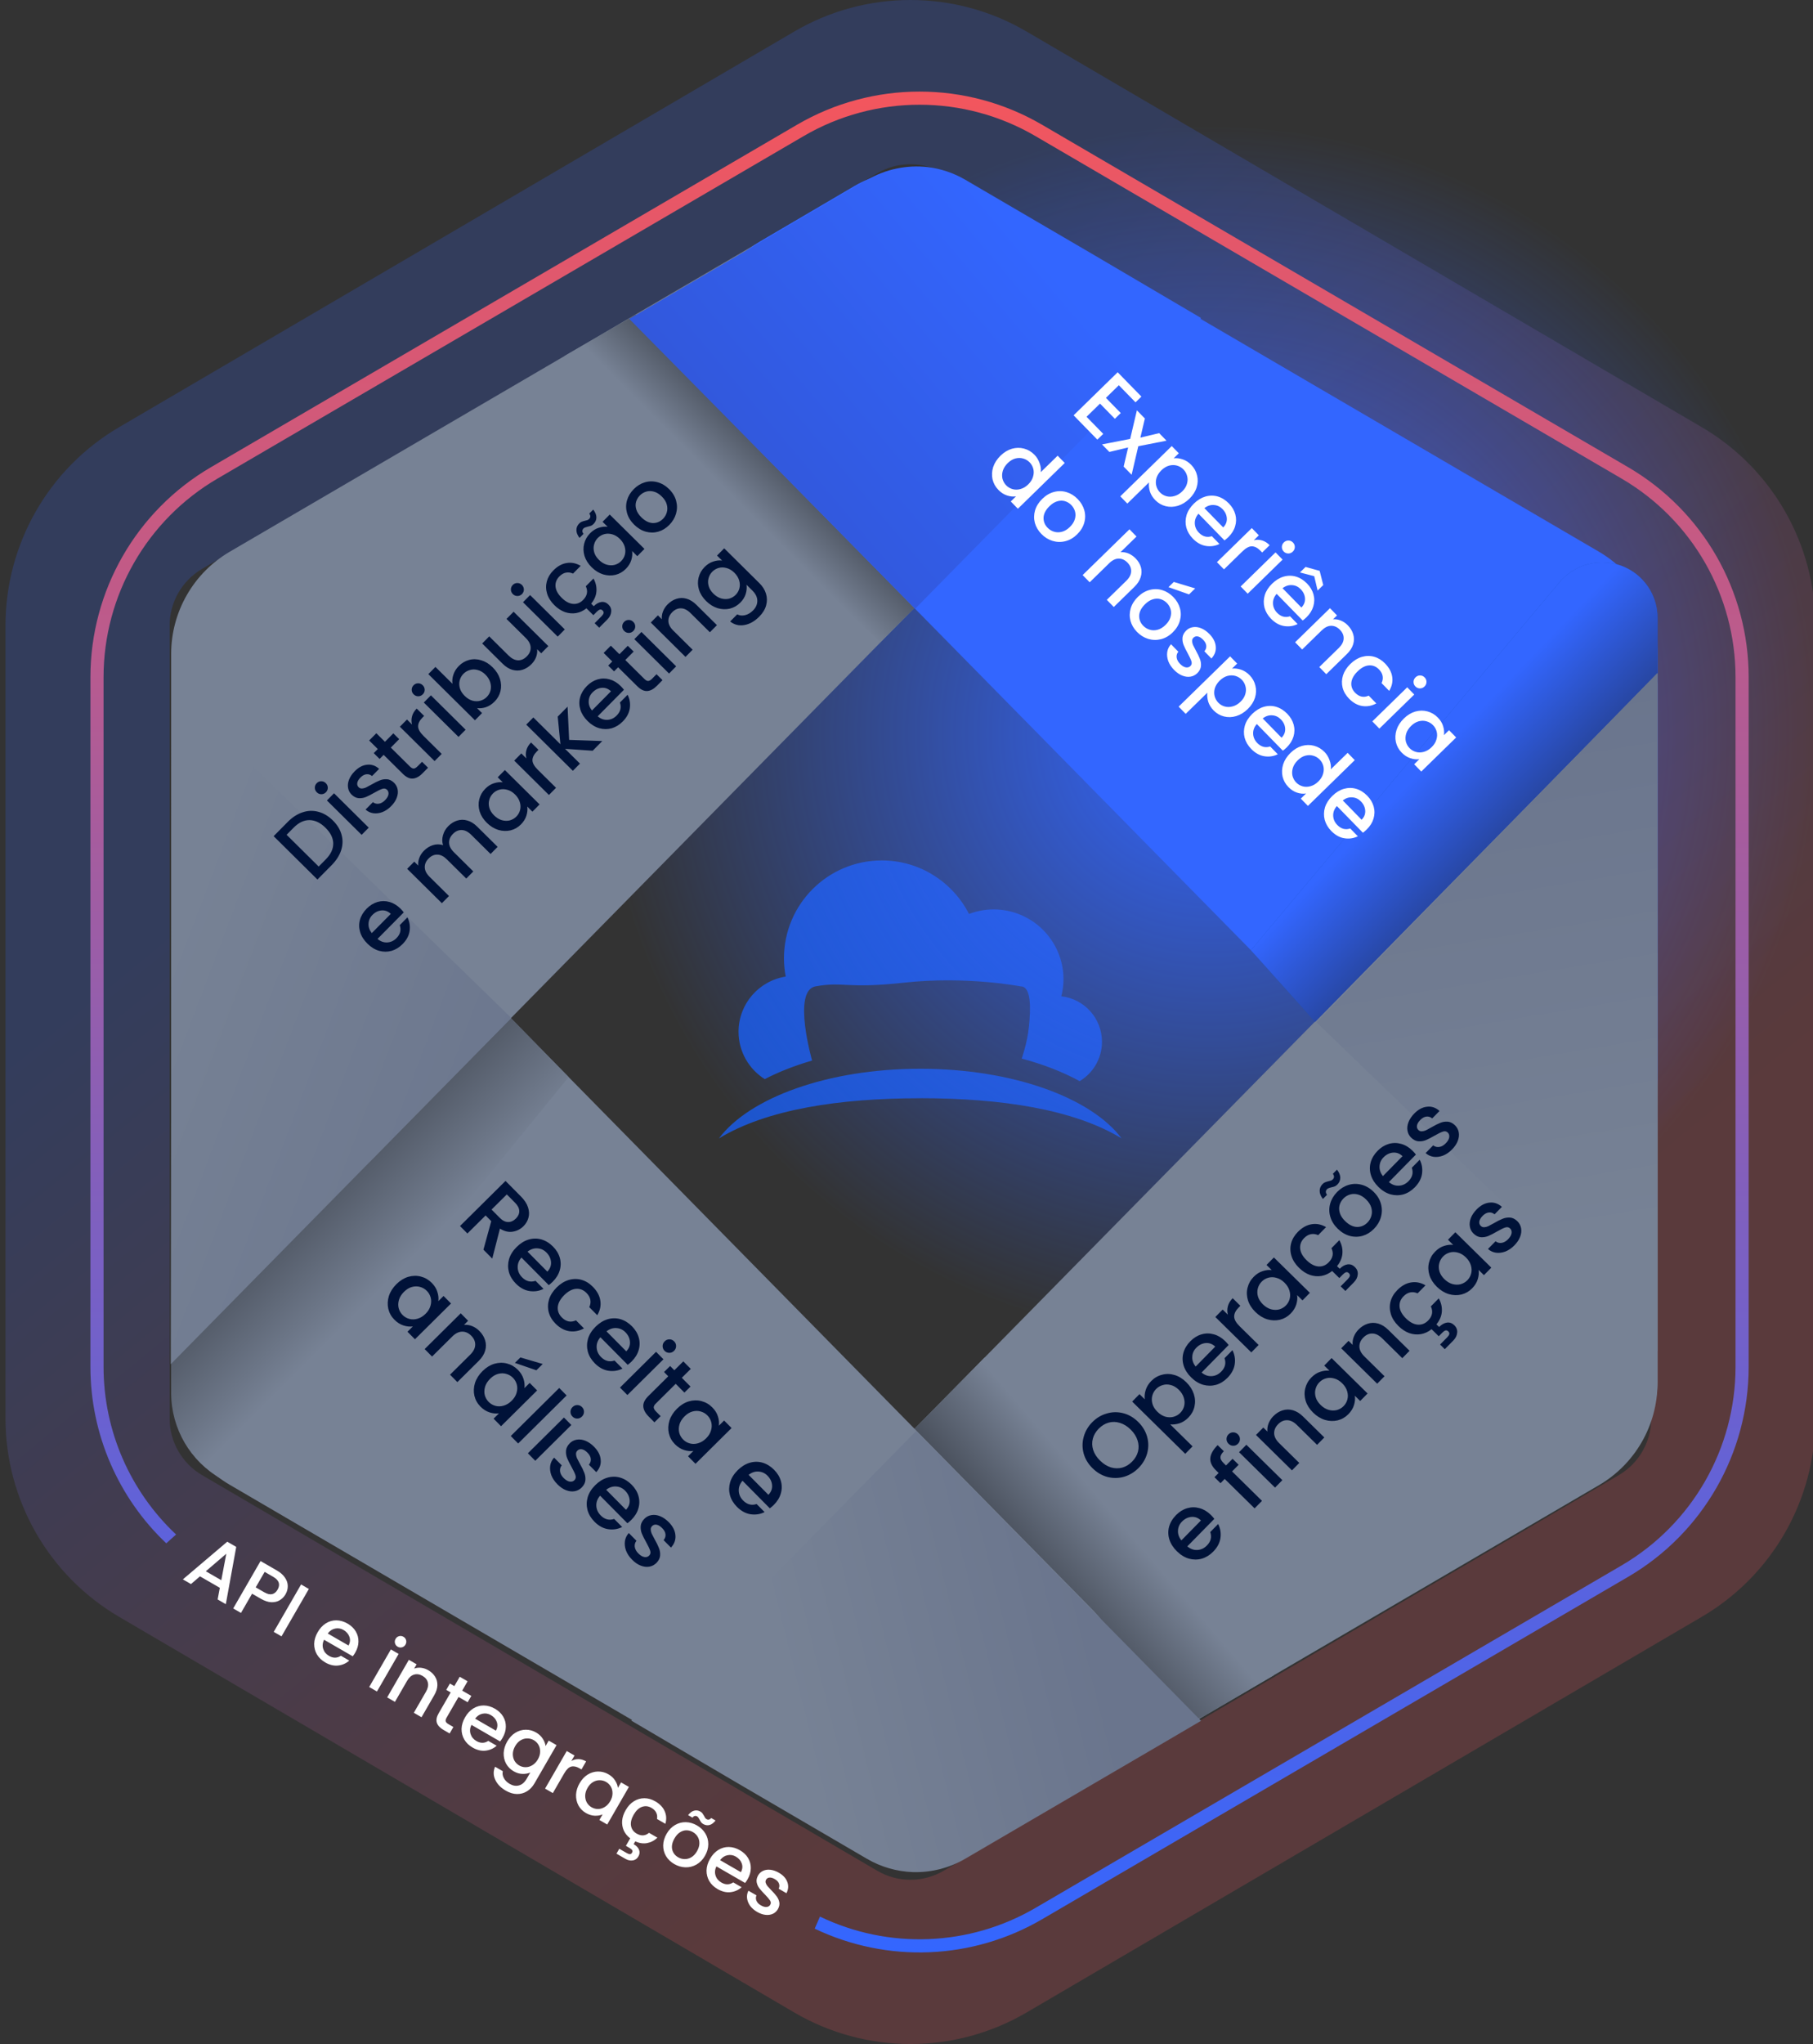
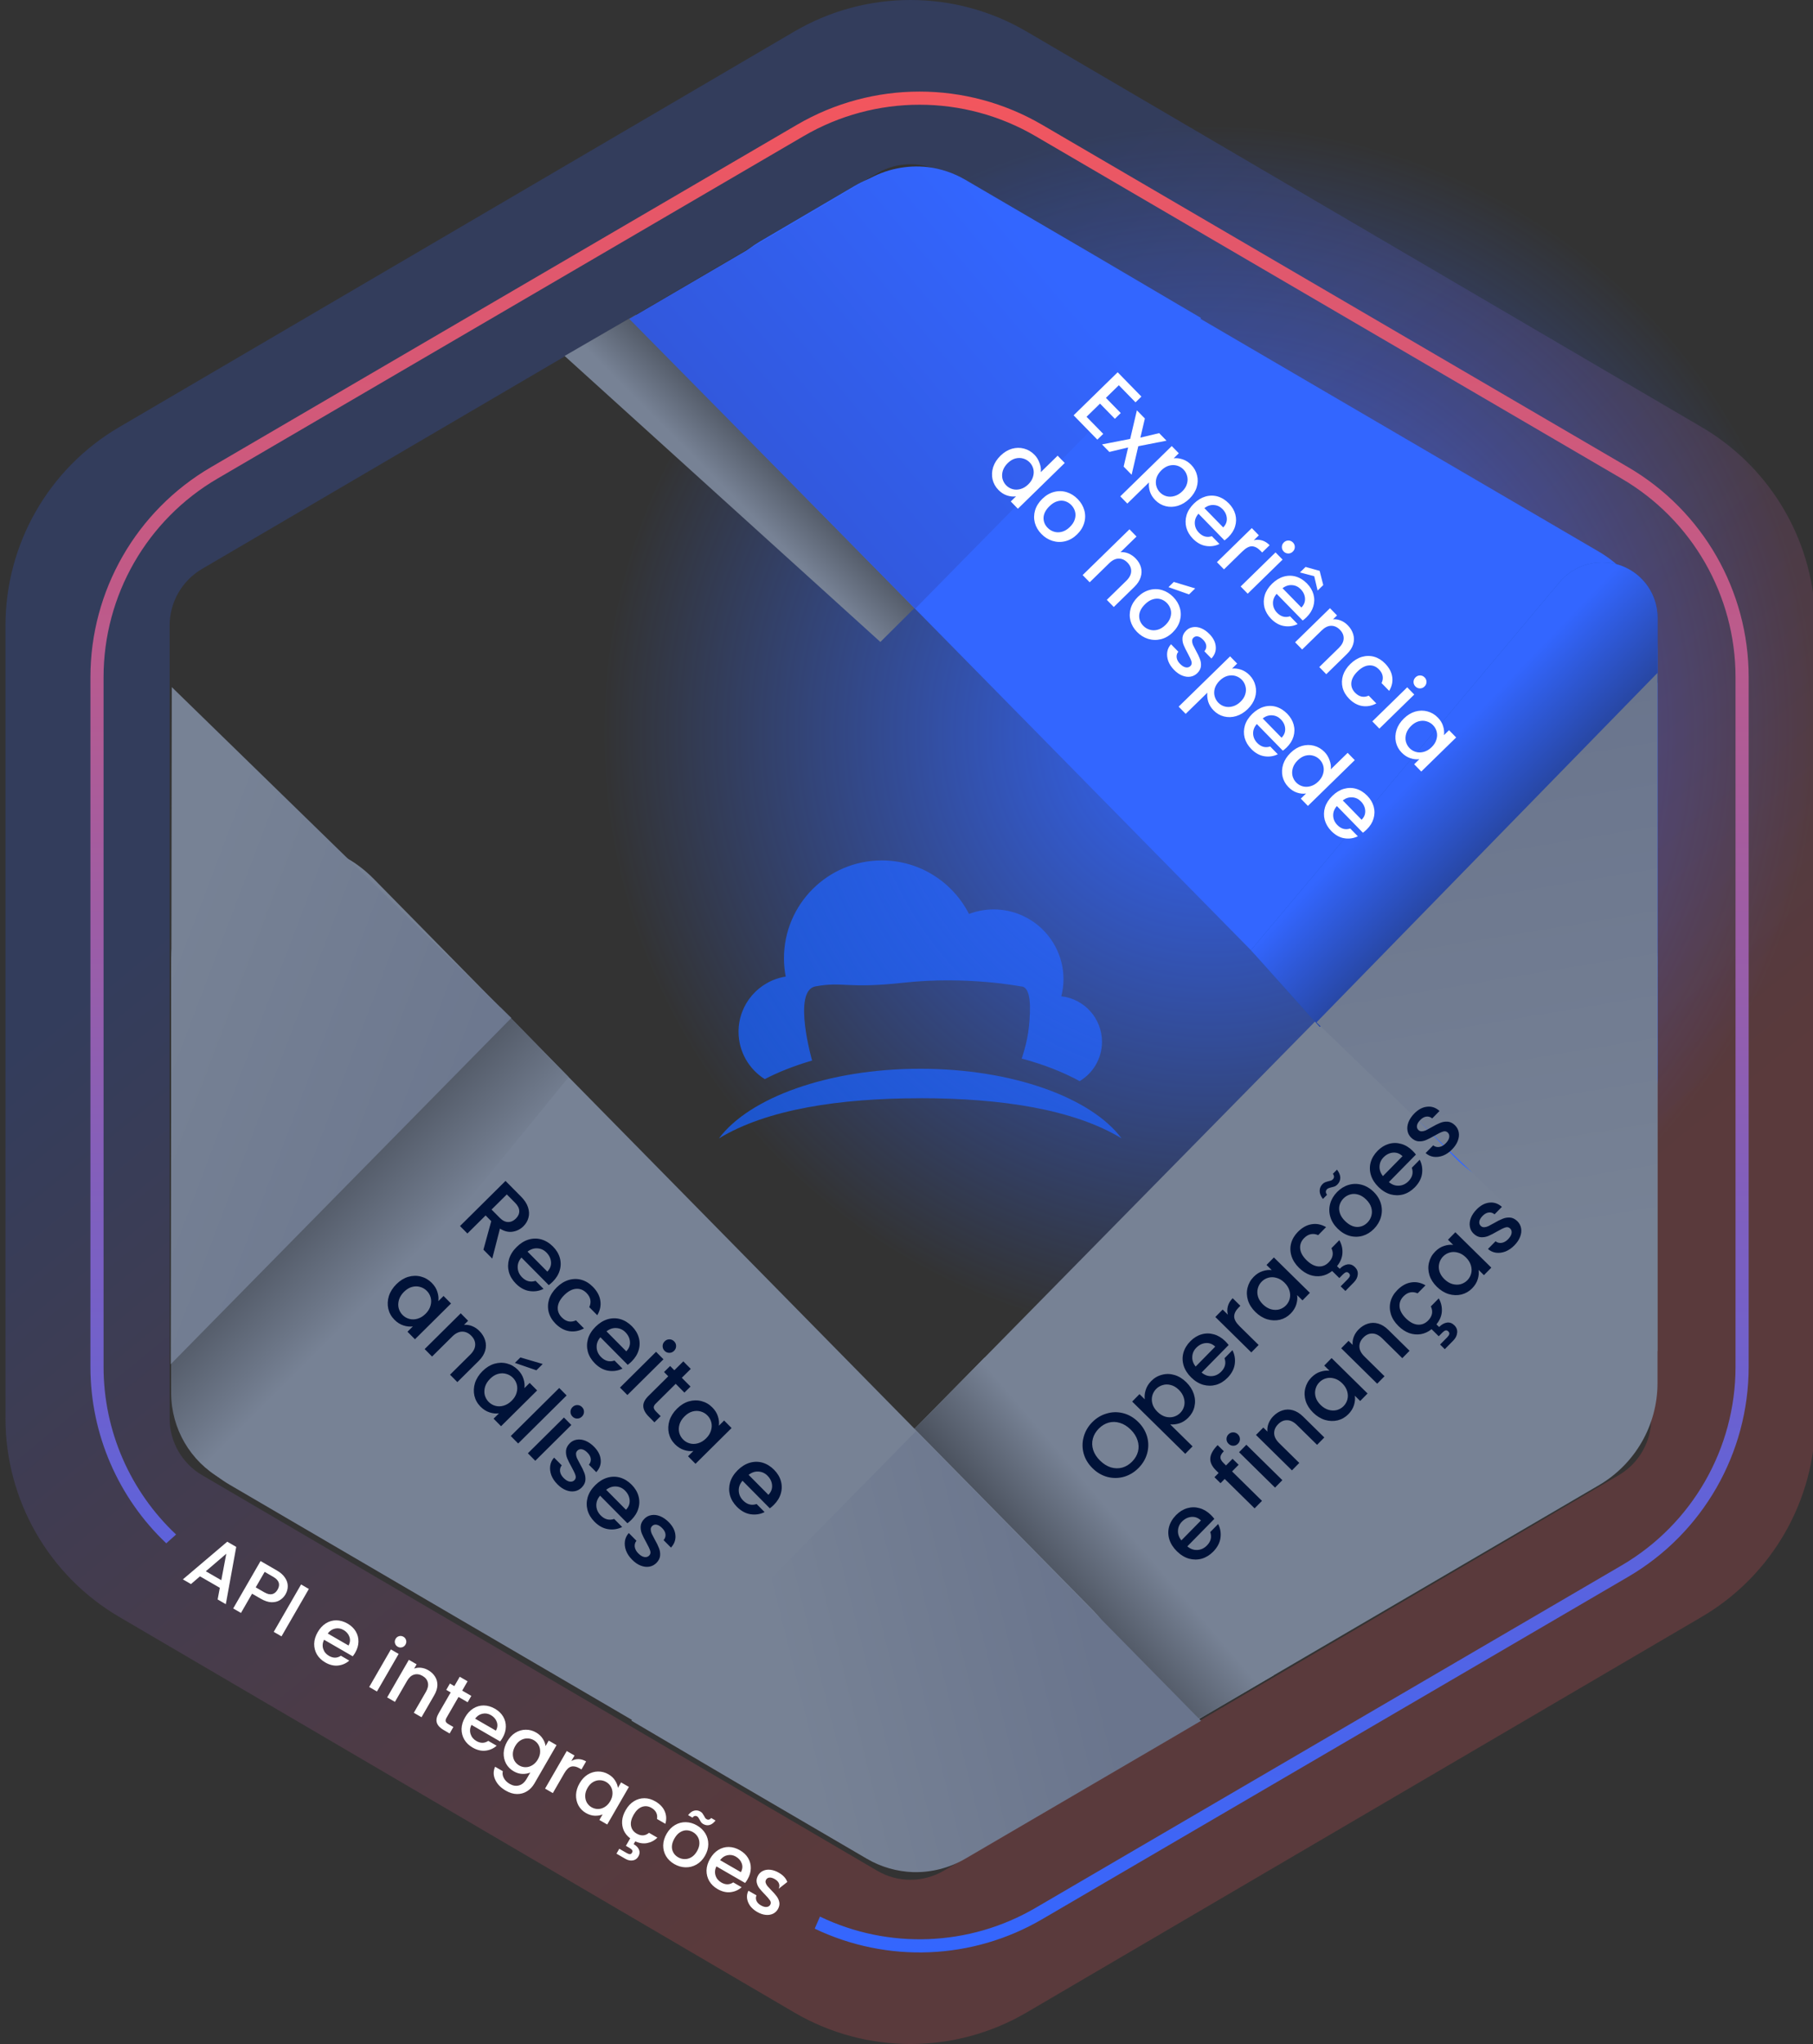
<svg xmlns="http://www.w3.org/2000/svg" width="276" height="311" viewBox="0 0 276 311" fill="none">
  <rect x="0" y="0" width="276" height="311" fill="#333333" stroke="none" />
  <g clip-path="url(#clip0_411_976)">
    <path d="M161.568 151.588C161.776 150.762 161.899 149.892 161.899 149.004C161.899 143.131 157.134 138.367 151.256 138.367C149.939 138.367 148.684 138.618 147.514 139.059C145.046 134.228 140.031 130.915 134.238 130.915C126.013 130.915 119.345 137.583 119.345 145.814C119.345 146.763 119.443 147.688 119.608 148.588C115.542 149.231 112.431 152.734 112.431 156.983C112.431 160.021 114.029 162.691 116.424 164.191C118.536 163.089 120.967 162.14 123.631 161.362C123.631 161.362 120.582 150.768 124.127 150.082C128.438 149.298 128.8 150.486 137.649 149.512C147.171 148.471 155.389 150.082 155.389 150.082C157.049 150.082 156.896 153.566 156.645 156.151C156.387 158.723 155.536 161.062 155.536 161.062C158.861 161.95 161.85 163.119 164.36 164.497C166.394 163.279 167.759 161.062 167.759 158.514C167.759 154.932 165.059 151.986 161.574 151.588H161.568Z" fill="#1D55CC" />
    <path d="M140.092 167.094C152.456 167.094 163.485 168.79 170.741 173.205C166.118 167.02 154.146 162.611 140.092 162.611C126.038 162.611 114.066 167.02 109.443 173.211C116.699 168.796 127.734 167.1 140.092 167.1V167.094Z" fill="#1D55CC" />
    <path d="M184.182 203.682C235.093 203.682 276.364 162.411 276.364 111.5C276.364 60.589 235.093 19.318 184.182 19.318C133.271 19.318 92 60.589 92 111.5C92 162.411 133.271 203.682 184.182 203.682Z" fill="url(#paint0_radial_411_976)" />
    <path opacity="0.2" fill-rule="evenodd" clip-rule="evenodd" d="M156.28 4.796L259.06 64.992C269.778 71.269 276.364 82.759 276.364 95.18V215.82C276.364 228.241 269.778 239.731 259.06 246.008L156.28 306.204C145.36 312.599 131.838 312.599 120.919 306.204L18.139 246.008C7.42 239.731 0.834 228.241 0.834 215.82V95.18C0.834 82.759 7.42 71.269 18.139 64.992L120.919 4.796C131.838 -1.599 145.36 -1.599 156.28 4.796ZM143.651 26.36C140.531 24.532 136.667 24.532 133.548 26.36L30.768 86.555C27.705 88.349 25.823 91.631 25.823 95.18V215.82C25.823 219.369 27.705 222.652 30.768 224.445L133.548 284.64C136.667 286.467 140.531 286.467 143.651 284.64L246.431 224.445C249.493 222.652 251.375 219.369 251.375 215.82V95.18C251.375 91.631 249.493 88.349 246.431 86.555L143.651 26.36Z" fill="url(#paint1_linear_411_976)" />
    <path fill-rule="evenodd" clip-rule="evenodd" d="M13.765 207.962C13.765 218.239 18.028 227.913 25.311 234.816L26.807 233.478C19.845 226.94 15.765 217.74 15.765 207.962V103.038C15.765 90.596 22.37 79.089 33.115 72.815L122.335 20.711C133.24 14.342 146.731 14.342 157.636 20.711L246.856 72.815C257.601 79.089 264.206 90.596 264.206 103.038V207.962C264.206 220.404 257.601 231.911 246.856 238.185L157.636 290.289C147.546 296.181 135.244 296.622 124.824 291.611L124.026 293.447C135.027 298.709 148 298.232 158.644 292.016L247.865 239.912C259.223 233.279 266.206 221.115 266.206 207.962V103.038C266.206 89.885 259.223 77.721 247.865 71.088L158.644 18.984C147.116 12.252 132.855 12.252 121.327 18.984L32.106 71.088C20.748 77.721 13.765 89.885 13.765 103.038V207.962Z" fill="url(#paint2_linear_411_976)" />
    <path d="M221.5 133.777L112.026 245.031C103.81 253.381 105.633 267.231 115.73 273.17L130.006 281.568C135.623 284.872 142.587 284.882 148.213 281.595L243.41 225.974C248.934 222.747 252.33 216.83 252.33 210.432V146.402C252.33 130.296 232.796 122.297 221.5 133.777Z" fill="#778295" />
    <path d="M193.881 254.913L149.899 206.542L132.603 224.119L165.647 258.189C170.453 263.144 178.021 264.179 183.982 260.697L193.881 254.913Z" fill="url(#paint3_linear_411_976)" />
    <path d="M56.888 133.717L166.361 244.971C174.578 253.321 172.755 267.171 162.657 273.11L148.381 281.508C142.764 284.812 135.801 284.822 130.174 281.535L34.977 225.914C29.453 222.687 26.058 216.77 26.058 210.372V146.342C26.058 130.236 45.591 122.237 56.888 133.717Z" fill="#778295" />
    <path d="M76.215 153.282L86.568 163.885L35.752 226.178L33.681 225.009C28.971 222.348 26.058 217.357 26.058 211.948V202.436L76.215 153.282Z" fill="url(#paint4_linear_411_976)" />
-     <path d="M56.888 176.141L166.361 64.888C174.578 56.538 172.755 42.688 162.657 36.748L148.381 28.35C142.764 25.046 135.801 25.036 130.174 28.323L34.977 83.944C29.453 87.172 26.058 93.088 26.058 99.486V163.516C26.058 179.623 45.591 187.621 56.888 176.141Z" fill="#778295" />
    <path d="M134.023 97.675L140.135 91.599L96.792 47.877L85.952 54.157L134.023 97.675Z" fill="url(#paint5_linear_411_976)" />
    <path d="M221.5 176.144L112.002 64.876C103.78 56.521 105.61 42.661 115.719 36.727L130.011 28.337C135.625 25.041 142.582 25.034 148.204 28.318L243.41 83.944C248.934 87.172 252.33 93.088 252.33 99.486V163.519C252.33 179.625 232.797 187.624 221.5 176.144Z" fill="#3366FF" />
    <path fill-rule="evenodd" clip-rule="evenodd" d="M141.215 25.419C143.21 25.663 145.168 26.309 146.962 27.357L166.637 38.853L182.841 48.385L139.318 92.615L95.798 48.524L131.993 27.376C134.825 25.722 138.063 25.07 141.215 25.419Z" fill="url(#paint6_linear_411_976)" />
    <path fill-rule="evenodd" clip-rule="evenodd" d="M138.978 284.846C136.548 284.757 134.134 284.078 131.96 282.808L112.315 271.33L96.106 261.795L139.458 217.738L182.841 261.822L178.062 264.628L146.954 282.803C144.494 284.24 141.728 284.921 138.978 284.846Z" fill="url(#paint7_linear_411_976)" />
    <path d="M200.919 156.242L190.434 144.572L237.421 88.573C240.066 85.421 244.597 84.635 248.149 86.711C250.738 88.225 252.33 90.999 252.33 93.999V103.837L200.919 156.242Z" fill="url(#paint8_linear_411_976)" />
    <path d="M200.919 156.242L190.434 144.572L237.421 88.573C240.066 85.421 244.597 84.635 248.149 86.711C250.738 88.225 252.33 90.999 252.33 93.999V103.837L200.919 156.242Z" fill="url(#paint9_linear_411_976)" />
-     <path d="M252.33 102.446L189.616 166.273L208.277 220.263C210.994 228.122 219.584 232.271 227.428 229.514L242.303 224.287C248.31 222.175 252.33 216.502 252.33 210.135V102.446Z" fill="#778295" />
    <path d="M252.321 102.385L200.415 155.551L252.321 205.598V102.385Z" fill="url(#paint10_linear_411_976)" />
    <path d="M26 207.559L77.841 154.885L26.152 104.545L26 207.559Z" fill="url(#paint11_linear_411_976)" />
    <path d="M170.324 58.614L168.358 60.534L170.616 62.847L169.72 63.722L167.461 61.409L165.409 63.414L167.95 66.016L167.053 66.891L163.439 63.191L170.147 56.64L173.761 60.341L172.865 61.217L170.324 58.614ZM173.285 67.894L172.271 72.235L171.057 70.992L171.739 68.085L168.883 68.765L167.763 67.618L172.05 66.783L173.073 62.433L174.288 63.676L173.605 66.583L176.462 65.902L177.581 67.049L173.285 67.894ZM178.674 69.73C179.1 69.678 179.553 69.731 180.034 69.889C180.515 70.047 180.953 70.328 181.348 70.733C181.8 71.196 182.095 71.73 182.234 72.335C182.386 72.94 182.362 73.552 182.165 74.172C181.967 74.792 181.601 75.362 181.068 75.883C180.535 76.404 179.949 76.762 179.312 76.958C178.681 77.147 178.058 77.165 177.444 77.012C176.843 76.859 176.316 76.551 175.864 76.088C175.469 75.683 175.198 75.245 175.051 74.773C174.911 74.295 174.865 73.838 174.915 73.4L171.619 76.619L170.546 75.52L178.382 67.869L179.454 68.967L178.674 69.73ZM179.976 74.765C180.342 74.408 180.582 74.023 180.695 73.612C180.82 73.2 180.828 72.804 180.718 72.421C180.621 72.039 180.435 71.707 180.159 71.424C179.889 71.148 179.561 70.953 179.175 70.841C178.795 70.734 178.395 70.736 177.975 70.845C177.561 70.961 177.17 71.198 176.804 71.555C176.438 71.913 176.189 72.301 176.057 72.718C175.937 73.136 175.926 73.536 176.023 73.918C176.127 74.307 176.313 74.639 176.583 74.915C176.859 75.198 177.187 75.393 177.567 75.499C177.959 75.605 178.366 75.597 178.786 75.475C179.213 75.359 179.61 75.123 179.976 74.765ZM186.987 81.733C186.788 81.928 186.596 82.091 186.41 82.222L182.448 78.164C182.055 78.611 181.868 79.1 181.888 79.634C181.907 80.168 182.117 80.64 182.518 81.052C183.096 81.643 183.751 81.819 184.484 81.58L185.642 82.765C184.996 83.081 184.309 83.181 183.58 83.065C182.864 82.948 182.202 82.578 181.593 81.955C181.098 81.447 180.764 80.881 180.594 80.257C180.436 79.633 180.45 79.004 180.636 78.371C180.834 77.739 181.206 77.156 181.752 76.622C182.298 76.089 182.883 75.731 183.508 75.548C184.145 75.365 184.771 75.363 185.385 75.541C186.005 75.727 186.569 76.08 187.077 76.6C187.566 77.101 187.893 77.654 188.058 78.26C188.222 78.865 188.211 79.471 188.026 80.079C187.848 80.68 187.501 81.231 186.987 81.733ZM186.214 80.248C186.613 79.846 186.796 79.385 186.764 78.863C186.732 78.342 186.513 77.873 186.105 77.455C185.735 77.076 185.296 76.871 184.788 76.84C184.287 76.802 183.805 76.958 183.344 77.308L186.214 80.248ZM190.87 82.201C191.297 82.098 191.713 82.106 192.118 82.225C192.536 82.344 192.923 82.587 193.281 82.953L192.144 84.064L191.871 83.784C191.45 83.354 191.021 83.133 190.583 83.121C190.151 83.116 189.665 83.377 189.126 83.904L186.331 86.633L185.258 85.534L190.568 80.349L191.641 81.448L190.87 82.201ZM195.43 83.92C195.235 83.721 195.14 83.488 195.143 83.221C195.146 82.954 195.247 82.724 195.446 82.529C195.645 82.335 195.878 82.239 196.145 82.242C196.412 82.245 196.642 82.347 196.837 82.546C197.025 82.739 197.118 82.968 197.114 83.235C197.111 83.502 197.01 83.732 196.811 83.927C196.612 84.121 196.379 84.217 196.112 84.214C195.845 84.21 195.618 84.112 195.43 83.92ZM195.253 85.147L189.943 90.332L188.87 89.233L194.18 84.048L195.253 85.147ZM198.889 93.922C198.69 94.116 198.498 94.279 198.312 94.41L194.35 90.353C193.957 90.799 193.77 91.289 193.789 91.823C193.808 92.356 194.019 92.829 194.42 93.24C194.997 93.831 195.653 94.007 196.386 93.768L197.543 94.954C196.898 95.27 196.211 95.37 195.482 95.253C194.766 95.136 194.104 94.767 193.495 94.143C192.999 93.636 192.666 93.07 192.496 92.445C192.338 91.821 192.352 91.193 192.537 90.56C192.735 89.927 193.108 89.344 193.654 88.811C194.2 88.278 194.785 87.919 195.41 87.736C196.047 87.553 196.673 87.551 197.286 87.73C197.907 87.915 198.471 88.268 198.979 88.788C199.468 89.29 199.795 89.843 199.959 90.448C200.124 91.053 200.113 91.66 199.928 92.267C199.75 92.868 199.403 93.42 198.889 93.922ZM198.116 92.436C198.515 92.034 198.698 91.573 198.666 91.052C198.634 90.531 198.414 90.061 198.007 89.644C197.636 89.265 197.198 89.059 196.69 89.028C196.189 88.99 195.707 89.146 195.246 89.497L198.116 92.436ZM200.069 87.668L197.894 87.099L198.752 86.261L200.898 86.859L201.443 89.018L200.586 89.855L200.069 87.668ZM205.173 95.132C205.581 95.55 205.858 96.007 206.005 96.504C206.157 97.007 206.155 97.519 205.996 98.038C205.837 98.556 205.517 99.051 205.035 99.522L201.903 102.58L200.84 101.491L203.808 98.593C204.283 98.128 204.53 97.655 204.549 97.172C204.574 96.684 204.385 96.234 203.984 95.823C203.582 95.412 203.134 95.209 202.638 95.216C202.156 95.223 201.677 95.459 201.201 95.923L198.233 98.822L197.16 97.723L202.47 92.537L203.543 93.636L202.936 94.229C203.33 94.195 203.723 94.257 204.115 94.414C204.513 94.578 204.866 94.817 205.173 95.132ZM205.574 101.018C206.12 100.485 206.705 100.127 207.33 99.944C207.967 99.761 208.59 99.755 209.197 99.928C209.805 100.1 210.356 100.44 210.852 100.948C211.479 101.59 211.843 102.271 211.942 102.989C212.054 103.708 211.9 104.418 211.479 105.118L210.321 103.932C210.491 103.579 210.546 103.224 210.486 102.867C210.427 102.511 210.241 102.172 209.927 101.851C209.488 101.401 208.976 101.198 208.391 101.242C207.819 101.286 207.247 101.587 206.675 102.146C206.103 102.704 205.785 103.272 205.721 103.849C205.663 104.433 205.854 104.949 206.293 105.399C206.915 106.035 207.605 106.183 208.365 105.843L209.522 107.028C208.832 107.401 208.119 107.532 207.384 107.422C206.655 107.305 205.983 106.932 205.368 106.302C204.873 105.795 204.546 105.235 204.388 104.624C204.237 104.006 204.257 103.384 204.448 102.757C204.653 102.131 205.028 101.551 205.574 101.018ZM215.474 104.447C215.28 104.248 215.184 104.015 215.187 103.748C215.191 103.482 215.292 103.251 215.491 103.057C215.69 102.862 215.923 102.766 216.19 102.77C216.456 102.773 216.687 102.874 216.882 103.073C217.07 103.266 217.162 103.496 217.159 103.762C217.156 104.029 217.055 104.26 216.856 104.454C216.656 104.649 216.423 104.744 216.157 104.741C215.89 104.738 215.663 104.64 215.474 104.447ZM215.298 105.674L209.987 110.859L208.915 109.761L214.225 104.575L215.298 105.674ZM213.718 109.319C214.251 108.799 214.83 108.447 215.454 108.264C216.085 108.087 216.698 108.078 217.293 108.238C217.901 108.398 218.431 108.709 218.882 109.171C219.29 109.589 219.561 110.033 219.695 110.505C219.842 110.977 219.884 111.425 219.822 111.85L220.593 111.097L221.676 112.205L216.365 117.391L215.283 116.282L216.073 115.511C215.641 115.569 215.184 115.519 214.703 115.361C214.222 115.203 213.781 114.918 213.38 114.507C212.934 114.051 212.642 113.52 212.503 112.915C212.371 112.304 212.404 111.682 212.602 111.049C212.812 110.417 213.184 109.84 213.718 109.319ZM217.943 113.685C218.309 113.327 218.552 112.94 218.671 112.522C218.797 112.111 218.811 111.714 218.714 111.332C218.617 110.949 218.43 110.617 218.154 110.334C217.878 110.052 217.55 109.857 217.17 109.751C216.797 109.639 216.4 109.637 215.98 109.746C215.572 109.856 215.185 110.089 214.819 110.447C214.453 110.805 214.203 111.192 214.071 111.61C213.946 112.034 213.928 112.44 214.019 112.828C214.122 113.217 214.309 113.55 214.579 113.826C214.855 114.109 215.183 114.303 215.562 114.409C215.942 114.515 216.339 114.51 216.753 114.395C217.18 114.279 217.577 114.042 217.943 113.685ZM152.31 69.335C152.843 68.814 153.422 68.462 154.047 68.279C154.678 68.102 155.291 68.094 155.886 68.253C156.493 68.413 157.026 68.727 157.484 69.196C157.823 69.543 158.078 69.959 158.251 70.444C158.435 70.928 158.5 71.393 158.444 71.837L161.007 69.333L162.089 70.442L154.957 77.406L153.875 76.297L154.675 75.516C154.242 75.587 153.786 75.544 153.305 75.386C152.83 75.234 152.392 74.953 151.991 74.541C151.539 74.079 151.241 73.542 151.096 72.93C150.963 72.319 150.996 71.697 151.194 71.064C151.405 70.432 151.777 69.855 152.31 69.335ZM156.535 73.7C156.901 73.342 157.144 72.955 157.263 72.537C157.389 72.126 157.403 71.729 157.306 71.347C157.209 70.965 157.023 70.632 156.747 70.349C156.47 70.067 156.143 69.872 155.763 69.766C155.389 69.654 154.993 69.652 154.572 69.761C154.164 69.871 153.777 70.105 153.411 70.462C153.045 70.82 152.796 71.207 152.664 71.625C152.538 72.049 152.521 72.455 152.611 72.844C152.715 73.232 152.901 73.565 153.171 73.841C153.447 74.124 153.775 74.318 154.155 74.424C154.534 74.53 154.931 74.525 155.346 74.41C155.772 74.294 156.169 74.058 156.535 73.7ZM158.529 81.237C158.04 80.736 157.71 80.173 157.54 79.549C157.376 78.918 157.386 78.286 157.572 77.653C157.763 77.014 158.132 76.428 158.678 75.895C159.218 75.368 159.813 75.019 160.463 74.849C161.113 74.679 161.751 74.69 162.377 74.882C163.003 75.073 163.564 75.423 164.06 75.93C164.556 76.438 164.892 77.007 165.069 77.638C165.245 78.269 165.241 78.907 165.055 79.552C164.87 80.198 164.507 80.784 163.968 81.311C163.428 81.838 162.83 82.184 162.174 82.347C161.518 82.511 160.867 82.494 160.222 82.296C159.589 82.097 159.025 81.745 158.529 81.237ZM159.483 80.305C159.759 80.588 160.084 80.786 160.457 80.898C160.837 81.017 161.237 81.022 161.658 80.912C162.078 80.803 162.481 80.56 162.866 80.184C163.252 79.807 163.504 79.416 163.623 79.011C163.749 78.6 163.76 78.207 163.657 77.831C163.553 77.455 163.363 77.125 163.087 76.843C162.811 76.56 162.486 76.362 162.113 76.25C161.746 76.144 161.359 76.152 160.951 76.274C160.549 76.39 160.156 76.636 159.77 77.013C159.198 77.571 158.896 78.149 158.864 78.745C158.844 79.342 159.05 79.862 159.483 80.305ZM172.892 84.975C173.287 85.38 173.552 85.824 173.686 86.308C173.826 86.799 173.814 87.301 173.649 87.813C173.49 88.332 173.17 88.827 172.688 89.297L169.556 92.356L168.493 91.267L171.461 88.368C171.937 87.904 172.183 87.431 172.202 86.948C172.227 86.46 172.038 86.01 171.637 85.598C171.235 85.187 170.787 84.985 170.291 84.992C169.809 84.999 169.33 85.234 168.854 85.699L165.886 88.597L164.813 87.499L171.945 80.534L173.018 81.633L170.579 84.014C170.986 83.981 171.389 84.046 171.787 84.209C172.191 84.379 172.56 84.635 172.892 84.975ZM173.087 96.146C172.598 95.644 172.268 95.082 172.097 94.457C171.933 93.827 171.944 93.195 172.13 92.562C172.321 91.923 172.69 91.337 173.236 90.803C173.776 90.276 174.371 89.928 175.021 89.758C175.67 89.588 176.309 89.598 176.935 89.79C177.561 89.982 178.122 90.331 178.618 90.839C179.114 91.346 179.45 91.916 179.627 92.546C179.803 93.177 179.799 93.815 179.613 94.461C179.428 95.106 179.065 95.693 178.525 96.22C177.986 96.747 177.388 97.092 176.732 97.256C176.076 97.419 175.425 97.402 174.78 97.204C174.147 97.006 173.583 96.653 173.087 96.146ZM174.041 95.214C174.317 95.497 174.642 95.694 175.015 95.806C175.395 95.925 175.795 95.93 176.215 95.821C176.636 95.712 177.039 95.469 177.424 95.092C177.81 94.716 178.062 94.325 178.181 93.92C178.307 93.509 178.318 93.115 178.214 92.739C178.111 92.363 177.921 92.034 177.645 91.751C177.369 91.469 177.044 91.271 176.671 91.159C176.304 91.053 175.916 91.061 175.509 91.183C175.107 91.299 174.714 91.545 174.328 91.921C173.756 92.48 173.454 93.057 173.422 93.654C173.402 94.251 173.608 94.77 174.041 95.214ZM181.014 90.439L177.883 89.335L178.693 88.544L181.949 89.526L181.014 90.439ZM178.722 101.916C178.314 101.498 178.021 101.05 177.842 100.572C177.676 100.093 177.628 99.632 177.697 99.189C177.772 98.739 177.964 98.35 178.273 98.024L179.383 99.161C179.177 99.4 179.091 99.691 179.125 100.034C179.172 100.378 179.339 100.697 179.628 100.993C179.929 101.301 180.219 101.483 180.498 101.537C180.789 101.591 181.028 101.527 181.215 101.345C181.414 101.151 181.467 100.91 181.376 100.623C181.29 100.343 181.104 99.94 180.818 99.416C180.539 98.911 180.328 98.483 180.186 98.132C180.044 97.781 179.988 97.409 180.018 97.016C180.055 96.629 180.246 96.266 180.593 95.927C180.876 95.651 181.214 95.484 181.609 95.425C182.01 95.36 182.428 95.415 182.864 95.592C183.307 95.775 183.725 96.069 184.121 96.474C184.711 97.078 185.03 97.714 185.079 98.381C185.141 99.049 184.921 99.652 184.419 100.193L183.347 99.094C183.565 98.843 183.661 98.561 183.633 98.249C183.605 97.938 183.446 97.634 183.158 97.339C182.876 97.05 182.604 96.881 182.345 96.834C182.085 96.786 181.865 96.85 181.685 97.026C181.544 97.164 181.475 97.332 181.479 97.528C181.483 97.725 181.528 97.926 181.615 98.13C181.708 98.328 181.854 98.612 182.052 98.983C182.326 99.469 182.527 99.888 182.657 100.238C182.799 100.589 182.854 100.955 182.825 101.336C182.795 101.716 182.613 102.076 182.278 102.415C181.976 102.71 181.625 102.89 181.224 102.955C180.823 103.02 180.405 102.964 179.969 102.788C179.539 102.618 179.123 102.327 178.722 101.916ZM187.556 101.727C187.982 101.675 188.435 101.728 188.916 101.886C189.397 102.044 189.835 102.326 190.23 102.731C190.682 103.193 190.977 103.727 191.116 104.332C191.268 104.937 191.245 105.55 191.047 106.17C190.849 106.79 190.483 107.36 189.95 107.881C189.417 108.402 188.831 108.76 188.194 108.955C187.563 109.145 186.94 109.163 186.326 109.009C185.725 108.856 185.198 108.548 184.746 108.086C184.351 107.681 184.08 107.243 183.933 106.771C183.793 106.293 183.748 105.835 183.797 105.398L180.501 108.616L179.428 107.517L187.264 99.866L188.337 100.965L187.556 101.727ZM188.858 106.763C189.224 106.405 189.464 106.021 189.577 105.609C189.702 105.198 189.71 104.801 189.601 104.419C189.504 104.037 189.317 103.704 189.041 103.421C188.771 103.145 188.443 102.951 188.057 102.838C187.677 102.732 187.277 102.734 186.857 102.843C186.443 102.959 186.052 103.195 185.686 103.553C185.32 103.911 185.071 104.298 184.939 104.716C184.82 105.133 184.809 105.533 184.906 105.916C185.009 106.304 185.195 106.637 185.465 106.913C185.741 107.196 186.069 107.39 186.449 107.496C186.841 107.602 187.248 107.595 187.669 107.473C188.095 107.357 188.492 107.12 188.858 106.763ZM195.87 113.731C195.67 113.925 195.478 114.088 195.292 114.219L191.33 110.162C190.937 110.608 190.751 111.098 190.77 111.632C190.789 112.165 190.999 112.638 191.401 113.049C191.978 113.64 192.633 113.816 193.366 113.577L194.524 114.763C193.879 115.079 193.191 115.179 192.463 115.062C191.746 114.946 191.084 114.576 190.475 113.952C189.98 113.445 189.647 112.879 189.476 112.254C189.319 111.63 189.332 111.002 189.518 110.369C189.716 109.736 190.088 109.153 190.634 108.62C191.18 108.087 191.765 107.728 192.39 107.545C193.027 107.362 193.653 107.36 194.267 107.539C194.887 107.724 195.451 108.077 195.959 108.597C196.449 109.099 196.775 109.652 196.94 110.257C197.104 110.862 197.094 111.469 196.909 112.076C196.73 112.677 196.384 113.229 195.87 113.731ZM195.097 112.245C195.495 111.843 195.678 111.382 195.647 110.861C195.615 110.34 195.395 109.87 194.987 109.453C194.617 109.074 194.178 108.868 193.67 108.837C193.169 108.799 192.688 108.955 192.226 109.306L195.097 112.245ZM196.462 114.549C196.995 114.029 197.574 113.677 198.198 113.494C198.829 113.317 199.442 113.308 200.037 113.468C200.645 113.628 201.178 113.942 201.636 114.411C201.975 114.758 202.23 115.174 202.402 115.658C202.587 116.143 202.651 116.608 202.595 117.051L205.159 114.548L206.241 115.656L199.109 122.621L198.027 121.512L198.827 120.731C198.394 120.802 197.937 120.759 197.457 120.601C196.982 120.449 196.544 120.167 196.143 119.756C195.691 119.294 195.392 118.757 195.247 118.145C195.115 117.534 195.148 116.912 195.346 116.279C195.556 115.647 195.928 115.07 196.462 114.549ZM200.687 118.915C201.053 118.557 201.296 118.17 201.415 117.752C201.541 117.341 201.555 116.944 201.458 116.562C201.361 116.179 201.174 115.847 200.898 115.564C200.622 115.282 200.294 115.087 199.914 114.981C199.541 114.869 199.144 114.867 198.724 114.976C198.316 115.086 197.929 115.319 197.563 115.677C197.197 116.035 196.948 116.422 196.816 116.84C196.69 117.264 196.672 117.67 196.763 118.058C196.866 118.447 197.053 118.78 197.323 119.056C197.599 119.339 197.927 119.533 198.306 119.639C198.686 119.745 199.083 119.74 199.497 119.625C199.924 119.509 200.321 119.272 200.687 118.915ZM208.056 126.211C207.857 126.406 207.665 126.568 207.479 126.7L203.517 122.642C203.124 123.088 202.937 123.578 202.956 124.112C202.975 124.646 203.186 125.118 203.587 125.529C204.165 126.12 204.82 126.296 205.553 126.057L206.71 127.243C206.065 127.559 205.378 127.659 204.649 127.542C203.933 127.426 203.271 127.056 202.662 126.433C202.166 125.925 201.833 125.359 201.663 124.735C201.505 124.11 201.519 123.482 201.704 122.849C201.903 122.216 202.275 121.633 202.821 121.1C203.367 120.567 203.952 120.209 204.577 120.025C205.214 119.843 205.84 119.84 206.453 120.019C207.074 120.204 207.638 120.557 208.146 121.078C208.635 121.579 208.962 122.132 209.126 122.737C209.291 123.343 209.28 123.949 209.095 124.556C208.917 125.158 208.57 125.709 208.056 126.211ZM207.283 124.725C207.682 124.324 207.865 123.862 207.833 123.341C207.801 122.82 207.581 122.351 207.174 121.933C206.804 121.554 206.365 121.349 205.857 121.317C205.356 121.279 204.874 121.436 204.413 121.786L207.283 124.725Z" fill="white" />
-     <path d="M43.812 125.048C44.515 124.338 45.266 123.854 46.066 123.595C46.867 123.324 47.665 123.297 48.461 123.516C49.257 123.722 49.994 124.16 50.672 124.831C51.35 125.502 51.792 126.231 52 127.019C52.214 127.8 52.19 128.592 51.927 129.395C51.663 130.185 51.181 130.935 50.478 131.645L48.324 133.822L41.658 127.225L43.812 125.048ZM49.586 130.762C50.358 129.982 50.739 129.175 50.728 128.342C50.718 127.509 50.329 126.712 49.561 125.953C48.788 125.187 47.978 124.797 47.132 124.782C46.286 124.768 45.477 125.15 44.705 125.93L43.632 127.014L48.514 131.846L49.586 130.762ZM49.619 120.543C49.423 120.741 49.191 120.841 48.924 120.842C48.657 120.843 48.424 120.746 48.226 120.55C48.028 120.354 47.928 120.122 47.927 119.855C47.925 119.588 48.023 119.355 48.219 119.157C48.409 118.965 48.637 118.868 48.904 118.867C49.171 118.866 49.404 118.963 49.602 119.159C49.8 119.355 49.9 119.587 49.902 119.854C49.903 120.121 49.809 120.351 49.619 120.543ZM50.851 120.698L56.135 125.929L55.053 127.022L49.769 121.792L50.851 120.698ZM59.541 122.66C59.13 123.076 58.686 123.377 58.21 123.564C57.733 123.738 57.273 123.795 56.827 123.733C56.375 123.666 55.983 123.48 55.651 123.177L56.77 122.045C57.013 122.247 57.306 122.328 57.65 122.288C57.993 122.236 58.31 122.062 58.601 121.768C58.905 121.461 59.081 121.168 59.131 120.888C59.18 120.595 59.112 120.356 58.927 120.173C58.729 119.977 58.487 119.927 58.201 120.024C57.921 120.115 57.522 120.307 57.002 120.603C56.501 120.892 56.075 121.11 55.726 121.258C55.377 121.406 55.005 121.469 54.611 121.445C54.223 121.416 53.856 121.23 53.511 120.888C53.229 120.61 53.056 120.273 52.99 119.879C52.918 119.479 52.967 119.059 53.136 118.619C53.312 118.173 53.599 117.748 53.998 117.346C54.593 116.745 55.224 116.414 55.892 116.353C56.559 116.279 57.168 116.489 57.718 116.983L56.635 118.076C56.38 117.861 56.096 117.77 55.785 117.804C55.473 117.837 55.172 118.001 54.881 118.295C54.596 118.583 54.432 118.857 54.389 119.118C54.346 119.379 54.414 119.598 54.593 119.776C54.733 119.915 54.902 119.981 55.099 119.973C55.297 119.966 55.497 119.917 55.7 119.827C55.897 119.731 56.179 119.58 56.547 119.374C57.029 119.092 57.444 118.883 57.794 118.748C58.143 118.599 58.508 118.537 58.89 118.561C59.272 118.584 59.635 118.76 59.98 119.089C60.281 119.387 60.467 119.736 60.539 120.136C60.611 120.536 60.562 120.956 60.393 121.396C60.23 121.83 59.946 122.251 59.541 122.66ZM59.496 113.747L62.422 116.642C62.62 116.838 62.808 116.936 62.986 116.935C63.164 116.921 63.364 116.802 63.585 116.578L64.25 115.907L65.161 116.809L64.307 117.672C63.819 118.164 63.331 118.428 62.841 118.462C62.352 118.496 61.848 118.257 61.33 117.745L58.405 114.85L57.788 115.473L56.896 114.59L57.513 113.967L56.199 112.666L57.29 111.563L58.604 112.864L59.876 111.579L60.768 112.461L59.496 113.747ZM62.723 110.237C62.613 109.811 62.614 109.395 62.726 108.987C62.838 108.566 63.075 108.174 63.435 107.81L64.567 108.93L64.292 109.208C63.868 109.636 63.654 110.07 63.65 110.509C63.652 110.941 63.922 111.423 64.459 111.955L67.24 114.708L66.158 115.801L60.873 110.571L61.956 109.478L62.723 110.237ZM64.367 105.641C64.171 105.839 63.939 105.939 63.672 105.94C63.405 105.942 63.172 105.844 62.974 105.648C62.776 105.452 62.676 105.22 62.674 104.953C62.673 104.686 62.77 104.453 62.967 104.255C63.156 104.063 63.385 103.967 63.652 103.965C63.919 103.964 64.152 104.061 64.35 104.257C64.548 104.453 64.648 104.685 64.65 104.952C64.651 105.219 64.557 105.449 64.367 105.641ZM65.599 105.797L70.883 111.027L69.801 112.12L64.516 106.89L65.599 105.797ZM68.888 104.046C68.816 103.607 68.858 103.149 69.014 102.671C69.171 102.181 69.445 101.737 69.838 101.341C70.299 100.874 70.829 100.563 71.426 100.407C72.023 100.251 72.637 100.27 73.268 100.464C73.892 100.652 74.47 101.008 75.001 101.533C75.531 102.059 75.9 102.639 76.107 103.274C76.307 103.903 76.336 104.526 76.193 105.144C76.05 105.749 75.75 106.281 75.295 106.742C74.89 107.151 74.449 107.436 73.973 107.598C73.503 107.753 73.052 107.8 72.619 107.738L73.386 108.498L72.304 109.591L65.207 102.567L66.289 101.474L68.888 104.046ZM73.9 102.646C73.535 102.285 73.146 102.052 72.732 101.946C72.318 101.827 71.92 101.826 71.539 101.943C71.158 102.046 70.828 102.239 70.55 102.52C70.278 102.795 70.088 103.127 69.982 103.516C69.883 103.898 69.891 104.298 70.008 104.718C70.131 105.131 70.374 105.517 70.739 105.878C71.103 106.239 71.496 106.482 71.916 106.607C72.337 106.719 72.737 106.723 73.119 106.619C73.506 106.509 73.836 106.317 74.108 106.042C74.386 105.76 74.576 105.429 74.675 105.046C74.775 104.652 74.76 104.245 74.631 103.825C74.508 103.4 74.264 103.007 73.9 102.646ZM78.189 93.075L83.474 98.305L82.391 99.398L81.768 98.781C81.815 99.169 81.763 99.567 81.612 99.975C81.461 100.37 81.231 100.724 80.921 101.038C80.51 101.453 80.053 101.742 79.551 101.904C79.056 102.059 78.544 102.065 78.015 101.921C77.493 101.771 76.992 101.459 76.512 100.984L73.405 97.909L74.477 96.825L77.422 99.739C77.895 100.207 78.377 100.45 78.867 100.466C79.35 100.476 79.794 100.277 80.199 99.868C80.604 99.459 80.799 99.012 80.784 98.529C80.769 98.033 80.524 97.551 80.051 97.082L77.107 94.168L78.189 93.075ZM79.467 90.383C79.271 90.581 79.039 90.681 78.772 90.682C78.505 90.684 78.272 90.586 78.074 90.39C77.876 90.194 77.776 89.962 77.775 89.695C77.773 89.428 77.871 89.195 78.067 88.997C78.257 88.805 78.485 88.709 78.752 88.707C79.019 88.706 79.252 88.803 79.45 88.999C79.648 89.196 79.748 89.427 79.75 89.695C79.751 89.962 79.657 90.191 79.467 90.383ZM80.699 90.539L85.983 95.769L84.901 96.862L79.617 91.632L80.699 90.539ZM88.772 91.282C89.398 90.649 89.535 89.955 89.181 89.2L90.348 88.02C90.695 88.642 90.845 89.29 90.797 89.965C90.75 90.626 90.483 91.254 89.996 91.849L90.389 92.238C90.756 91.867 91.14 91.652 91.54 91.593C91.947 91.54 92.311 91.671 92.63 91.988C92.95 92.304 93.089 92.669 93.046 93.083C93.01 93.503 92.818 93.889 92.47 94.24L91.217 95.506L90.527 94.823L91.561 93.778C91.739 93.598 91.846 93.439 91.883 93.299C91.921 93.159 91.872 93.022 91.738 92.889C91.604 92.756 91.467 92.709 91.327 92.748C91.187 92.787 91.029 92.896 90.852 93.075L90.33 93.603L89.275 92.558C88.793 92.943 88.269 93.184 87.704 93.282C87.132 93.374 86.562 93.323 85.995 93.129C85.428 92.922 84.895 92.572 84.396 92.078C83.853 91.54 83.484 90.96 83.29 90.338C83.096 89.703 83.08 89.079 83.242 88.468C83.404 87.856 83.735 87.298 84.235 86.793C84.868 86.153 85.543 85.778 86.262 85.666C86.98 85.541 87.693 85.684 88.401 86.094L87.234 87.273C86.877 87.11 86.52 87.061 86.164 87.126C85.808 87.192 85.472 87.384 85.156 87.704C84.713 88.151 84.518 88.668 84.572 89.253C84.626 89.825 84.938 90.393 85.507 90.956C86.076 91.519 86.65 91.828 87.229 91.882C87.815 91.93 88.329 91.73 88.772 91.282ZM90.069 86.308C89.538 85.783 89.175 85.209 88.981 84.587C88.794 83.958 88.775 83.344 88.924 82.746C89.073 82.134 89.376 81.598 89.832 81.138C90.243 80.722 90.684 80.443 91.154 80.301C91.624 80.146 92.072 80.096 92.498 80.151L91.731 79.391L92.823 78.288L98.107 83.518L97.016 84.621L96.229 83.843C96.295 84.275 96.253 84.733 96.103 85.218C95.953 85.702 95.675 86.149 95.27 86.558C94.821 87.012 94.294 87.314 93.691 87.463C93.081 87.606 92.457 87.584 91.82 87.396C91.183 87.196 90.599 86.833 90.069 86.308ZM94.369 82.001C94.004 81.641 93.612 81.404 93.191 81.292C92.777 81.173 92.379 81.166 91.998 81.27C91.617 81.373 91.287 81.566 91.009 81.847C90.731 82.129 90.541 82.46 90.442 82.843C90.335 83.218 90.341 83.616 90.457 84.035C90.574 84.442 90.815 84.825 91.179 85.186C91.543 85.547 91.936 85.79 92.356 85.915C92.783 86.033 93.191 86.044 93.578 85.946C93.966 85.836 94.295 85.644 94.567 85.369C94.846 85.087 95.035 84.756 95.135 84.374C95.234 83.991 95.223 83.594 95.1 83.181C94.977 82.755 94.733 82.362 94.369 82.001ZM88.223 81.843C87.903 81.424 87.745 81.028 87.749 80.652C87.747 80.271 87.888 79.936 88.173 79.648C88.293 79.527 88.417 79.44 88.544 79.389C88.671 79.337 88.836 79.285 89.039 79.234C89.198 79.201 89.325 79.168 89.421 79.136C89.522 79.097 89.614 79.037 89.696 78.953C89.804 78.845 89.861 78.724 89.866 78.59C89.872 78.444 89.817 78.294 89.702 78.142L90.309 77.528C90.629 77.947 90.79 78.347 90.793 78.728C90.788 79.103 90.644 79.435 90.359 79.723C90.239 79.844 90.112 79.934 89.978 79.992C89.839 80.043 89.674 80.089 89.483 80.128C89.299 80.174 89.162 80.216 89.073 80.254C88.984 80.28 88.902 80.332 88.826 80.408C88.719 80.517 88.662 80.644 88.656 80.791C88.657 80.931 88.715 81.077 88.83 81.229L88.223 81.843ZM101.883 79.875C101.39 80.374 100.832 80.714 100.209 80.895C99.581 81.07 98.948 81.071 98.311 80.896C97.667 80.715 97.074 80.355 96.53 79.817C95.993 79.286 95.634 78.696 95.452 78.048C95.271 77.4 95.271 76.761 95.452 76.13C95.633 75.499 95.974 74.932 96.474 74.427C96.974 73.921 97.538 73.575 98.167 73.387C98.795 73.199 99.435 73.193 100.084 73.368C100.734 73.542 101.328 73.895 101.865 74.427C102.402 74.959 102.758 75.552 102.933 76.206C103.108 76.86 103.102 77.512 102.915 78.162C102.727 78.799 102.383 79.37 101.883 79.875ZM100.934 78.936C101.212 78.654 101.405 78.326 101.511 77.95C101.623 77.568 101.621 77.167 101.505 76.748C101.388 76.328 101.138 75.929 100.754 75.549C100.371 75.17 99.975 74.924 99.567 74.811C99.153 74.692 98.759 74.688 98.384 74.798C98.009 74.908 97.683 75.104 97.404 75.385C97.126 75.667 96.933 75.995 96.827 76.371C96.727 76.741 96.742 77.129 96.871 77.535C96.994 77.935 97.248 78.325 97.631 78.705C98.2 79.268 98.784 79.561 99.382 79.583C99.98 79.593 100.497 79.377 100.934 78.936ZM60.967 138.249C61.165 138.445 61.331 138.635 61.466 138.819L57.47 142.856C57.923 143.242 58.417 143.421 58.952 143.393C59.486 143.364 59.955 143.146 60.36 142.736C60.943 142.148 61.108 141.489 60.856 140.759L62.023 139.579C62.351 140.22 62.463 140.906 62.358 141.638C62.254 142.358 61.895 143.027 61.281 143.648C60.781 144.153 60.22 144.496 59.597 144.677C58.975 144.846 58.345 144.843 57.708 144.668C57.071 144.481 56.481 144.118 55.937 143.58C55.394 143.042 55.025 142.462 54.831 141.84C54.637 141.204 54.624 140.578 54.793 139.96C54.968 139.336 55.311 138.765 55.824 138.247C56.317 137.748 56.866 137.411 57.469 137.236C58.073 137.061 58.68 137.061 59.292 137.236C59.897 137.405 60.455 137.742 60.967 138.249ZM59.492 139.048C59.083 138.656 58.617 138.48 58.096 138.521C57.575 138.562 57.108 138.79 56.697 139.206C56.324 139.583 56.126 140.026 56.103 140.535C56.074 141.038 56.238 141.517 56.597 141.974L59.492 139.048ZM68.229 125.712C68.641 125.296 69.094 125.011 69.589 124.855C70.091 124.694 70.603 124.688 71.126 124.838C71.654 124.981 72.158 125.29 72.638 125.765L75.755 128.85L74.683 129.934L71.728 127.01C71.255 126.542 70.777 126.303 70.293 126.292C69.803 126.276 69.356 126.472 68.951 126.881C68.546 127.291 68.351 127.743 68.367 128.239C68.382 128.723 68.626 129.199 69.099 129.667L72.053 132.59L70.981 133.674L68.026 130.751C67.553 130.282 67.075 130.043 66.591 130.033C66.102 130.016 65.654 130.213 65.249 130.622C64.844 131.031 64.649 131.484 64.665 131.98C64.68 132.463 64.924 132.939 65.397 133.407L68.351 136.331L67.269 137.424L61.984 132.194L63.067 131.101L63.671 131.699C63.631 131.305 63.686 130.91 63.836 130.515C63.987 130.12 64.217 129.765 64.528 129.452C64.945 129.03 65.408 128.741 65.916 128.586C66.424 128.431 66.936 128.431 67.452 128.588C67.291 128.111 67.285 127.612 67.435 127.09C67.579 126.561 67.843 126.102 68.229 125.712ZM74.105 125.184C73.574 124.659 73.212 124.085 73.018 123.463C72.83 122.834 72.811 122.22 72.96 121.622C73.11 121.01 73.413 120.474 73.868 120.014C74.279 119.598 74.72 119.319 75.19 119.177C75.66 119.022 76.108 118.972 76.535 119.027L75.767 118.267L76.859 117.164L82.144 122.394L81.052 123.497L80.266 122.719C80.332 123.151 80.289 123.61 80.139 124.094C79.989 124.578 79.712 125.025 79.306 125.434C78.857 125.888 78.331 126.19 77.727 126.339C77.117 126.482 76.494 126.46 75.857 126.272C75.22 126.072 74.636 125.709 74.105 125.184ZM78.405 120.878C78.041 120.517 77.648 120.28 77.228 120.168C76.814 120.049 76.416 120.042 76.035 120.146C75.654 120.249 75.324 120.442 75.046 120.723C74.767 121.005 74.578 121.336 74.478 121.719C74.372 122.095 74.377 122.492 74.494 122.911C74.611 123.318 74.851 123.701 75.216 124.062C75.58 124.423 75.972 124.666 76.393 124.791C76.82 124.909 77.227 124.92 77.615 124.823C78.002 124.712 78.332 124.52 78.604 124.245C78.882 123.964 79.071 123.632 79.171 123.25C79.271 122.867 79.259 122.47 79.136 122.057C79.013 121.631 78.769 121.238 78.405 120.878ZM80.13 115.394C80.019 114.969 80.02 114.552 80.133 114.144C80.245 113.724 80.482 113.331 80.842 112.967L81.974 114.087L81.699 114.365C81.275 114.793 81.061 115.227 81.057 115.666C81.059 116.099 81.329 116.581 81.866 117.112L84.647 119.865L83.565 120.958L78.28 115.728L79.362 114.635L80.13 115.394ZM86.64 112.576L91.688 112.75L90.226 114.227L86.017 113.934L88.29 116.184L87.208 117.277L80.111 110.253L81.193 109.16L85.317 113.241L84.904 109.036L86.403 107.52L86.64 112.576ZM94.485 104.38C94.684 104.576 94.85 104.766 94.985 104.95L90.988 108.988C91.442 109.373 91.936 109.552 92.47 109.524C93.004 109.496 93.474 109.277 93.879 108.868C94.461 108.28 94.626 107.62 94.374 106.89L95.542 105.71C95.87 106.351 95.981 107.038 95.877 107.77C95.773 108.489 95.413 109.159 94.8 109.779C94.3 110.284 93.739 110.627 93.116 110.809C92.494 110.977 91.864 110.974 91.227 110.799C90.59 110.612 89.999 110.249 89.456 109.711C88.912 109.173 88.544 108.593 88.35 107.971C88.156 107.336 88.143 106.709 88.311 106.091C88.486 105.467 88.83 104.896 89.342 104.378C89.836 103.879 90.385 103.542 90.988 103.368C91.591 103.193 92.199 103.193 92.81 103.368C93.415 103.536 93.974 103.874 94.485 104.38ZM93.011 105.18C92.601 104.787 92.136 104.612 91.615 104.652C91.093 104.693 90.627 104.922 90.216 105.337C89.842 105.714 89.644 106.158 89.621 106.667C89.592 107.169 89.757 107.649 90.115 108.105L93.011 105.18ZM95.192 100.424L98.117 103.319C98.315 103.515 98.504 103.613 98.682 103.612C98.86 103.598 99.059 103.48 99.281 103.256L99.945 102.585L100.857 103.486L100.002 104.35C99.515 104.842 99.026 105.105 98.537 105.14C98.047 105.174 97.543 104.935 97.026 104.422L94.1 101.527L93.483 102.151L92.591 101.268L93.208 100.644L91.894 99.344L92.986 98.241L94.3 99.541L95.572 98.256L96.464 99.139L95.192 100.424ZM96.419 95.999C96.223 96.198 95.992 96.297 95.725 96.299C95.457 96.3 95.225 96.203 95.026 96.007C94.828 95.81 94.728 95.579 94.727 95.311C94.726 95.044 94.823 94.812 95.019 94.613C95.209 94.422 95.438 94.325 95.705 94.324C95.972 94.322 96.205 94.42 96.403 94.616C96.601 94.812 96.701 95.044 96.702 95.311C96.704 95.578 96.609 95.807 96.419 95.999ZM97.651 96.155L102.936 101.385L101.854 102.479L96.569 97.249L97.651 96.155ZM101.624 91.968C102.036 91.552 102.489 91.267 102.984 91.112C103.486 90.95 103.998 90.944 104.521 91.094C105.043 91.244 105.544 91.556 106.023 92.031L109.141 95.116L108.068 96.2L105.114 93.276C104.641 92.808 104.162 92.569 103.679 92.558C103.189 92.542 102.742 92.738 102.337 93.147C101.932 93.556 101.737 94.009 101.752 94.505C101.767 94.989 102.011 95.465 102.485 95.933L105.439 98.856L104.357 99.95L99.072 94.72L100.154 93.626L100.758 94.224C100.718 93.83 100.773 93.435 100.924 93.04C101.081 92.639 101.314 92.281 101.624 91.968ZM107.257 86.276C107.662 85.867 108.103 85.588 108.579 85.439C109.055 85.278 109.503 85.228 109.924 85.289L109.156 84.53L110.248 83.427L115.619 88.742C116.105 89.223 116.435 89.753 116.61 90.331C116.791 90.915 116.797 91.51 116.629 92.115C116.467 92.714 116.12 93.282 115.588 93.819C114.879 94.535 114.121 94.962 113.314 95.1C112.513 95.244 111.794 95.063 111.155 94.557L112.228 93.474C112.585 93.663 112.979 93.705 113.411 93.601C113.856 93.497 114.265 93.256 114.639 92.879C115.075 92.438 115.292 91.95 115.289 91.416C115.293 90.875 115.039 90.352 114.527 89.845L113.645 88.972C113.711 89.404 113.672 89.866 113.528 90.356C113.384 90.834 113.113 91.274 112.714 91.677C112.259 92.138 111.726 92.446 111.116 92.602C110.506 92.745 109.883 92.722 109.246 92.535C108.608 92.335 108.025 91.972 107.494 91.447C106.963 90.921 106.601 90.348 106.407 89.725C106.219 89.097 106.2 88.483 106.349 87.884C106.499 87.273 106.801 86.737 107.257 86.276ZM111.794 87.14C111.429 86.779 111.037 86.543 110.617 86.431C110.202 86.312 109.805 86.304 109.424 86.408C109.043 86.512 108.713 86.704 108.434 86.986C108.156 87.267 107.967 87.599 107.867 87.981C107.761 88.357 107.766 88.754 107.883 89.174C107.999 89.58 108.24 89.964 108.604 90.325C108.969 90.685 109.361 90.928 109.782 91.053C110.209 91.172 110.616 91.182 111.003 91.085C111.391 90.975 111.721 90.782 111.993 90.507C112.271 90.226 112.46 89.894 112.56 89.512C112.66 89.13 112.648 88.732 112.525 88.32C112.402 87.894 112.158 87.501 111.794 87.14Z" fill="#001238" />
    <path d="M73.594 190.141L74.785 185.8L73.926 184.933L71.155 187.679L70.029 186.543L76.956 179.678L79.327 182.07C79.853 182.602 80.205 183.143 80.381 183.693C80.564 184.249 80.588 184.772 80.453 185.261C80.325 185.756 80.069 186.195 79.683 186.577C79.231 187.025 78.688 187.3 78.052 187.403C77.43 187.506 76.782 187.351 76.109 186.938L74.938 191.497L73.594 190.141ZM74.833 184.034L76.077 185.29C76.499 185.716 76.921 185.929 77.344 185.931C77.774 185.94 78.169 185.766 78.528 185.411C78.886 185.055 79.06 184.672 79.049 184.262C79.044 183.845 78.828 183.421 78.4 182.989L77.155 181.733L74.833 184.034ZM84.138 195.02C83.932 195.224 83.733 195.395 83.54 195.533L79.382 191.337C78.977 191.804 78.786 192.316 78.81 192.872C78.834 193.428 79.056 193.918 79.478 194.344C80.084 194.955 80.767 195.133 81.529 194.879L82.744 196.105C82.075 196.439 81.36 196.548 80.599 196.432C79.852 196.317 79.159 195.936 78.521 195.292C78.001 194.767 77.649 194.18 77.467 193.531C77.298 192.882 77.308 192.227 77.496 191.566C77.697 190.906 78.081 190.295 78.645 189.736C79.21 189.176 79.817 188.798 80.466 188.603C81.129 188.407 81.78 188.401 82.421 188.582C83.069 188.77 83.659 189.133 84.192 189.672C84.706 190.19 85.051 190.764 85.226 191.393C85.402 192.022 85.396 192.654 85.208 193.288C85.026 193.916 84.67 194.493 84.138 195.02ZM83.322 193.478C83.734 193.056 83.921 192.574 83.884 192.032C83.847 191.489 83.614 191.002 83.186 190.57C82.797 190.178 82.339 189.968 81.81 189.939C81.287 189.903 80.787 190.07 80.309 190.438L83.322 193.478ZM84.741 195.887C85.306 195.328 85.913 194.95 86.562 194.755C87.225 194.559 87.873 194.549 88.507 194.724C89.141 194.899 89.719 195.249 90.239 195.774C90.897 196.438 91.281 197.144 91.39 197.892C91.513 198.64 91.357 199.38 90.924 200.113L89.709 198.887C89.882 198.517 89.937 198.147 89.873 197.776C89.808 197.405 89.611 197.054 89.282 196.722C88.821 196.257 88.286 196.049 87.677 196.099C87.082 196.149 86.488 196.468 85.897 197.054C85.306 197.64 84.979 198.234 84.916 198.835C84.861 199.444 85.064 199.98 85.524 200.445C86.176 201.103 86.897 201.252 87.686 200.892L88.9 202.118C88.184 202.512 87.443 202.654 86.676 202.544C85.916 202.428 85.213 202.045 84.567 201.394C84.047 200.869 83.703 200.288 83.534 199.653C83.371 199.01 83.387 198.362 83.582 197.708C83.79 197.054 84.177 196.447 84.741 195.887ZM96.157 207.148C95.951 207.352 95.752 207.523 95.559 207.661L91.401 203.465C90.995 203.933 90.804 204.445 90.828 205C90.852 205.556 91.075 206.047 91.496 206.472C92.102 207.083 92.786 207.262 93.548 207.007L94.763 208.233C94.093 208.567 93.378 208.677 92.618 208.561C91.871 208.445 91.178 208.065 90.539 207.42C90.019 206.895 89.668 206.308 89.486 205.659C89.317 205.01 89.326 204.355 89.514 203.694C89.716 203.034 90.099 202.424 90.664 201.864C91.229 201.304 91.836 200.927 92.485 200.731C93.147 200.536 93.799 200.529 94.44 200.71C95.087 200.898 95.677 201.262 96.211 201.8C96.725 202.318 97.069 202.892 97.245 203.521C97.421 204.15 97.415 204.782 97.226 205.416C97.045 206.044 96.688 206.621 96.157 207.148ZM95.34 205.606C95.752 205.185 95.94 204.703 95.902 204.16C95.865 203.617 95.633 203.13 95.205 202.698C94.816 202.306 94.357 202.096 93.828 202.067C93.306 202.031 92.806 202.198 92.328 202.566L95.34 205.606ZM101.177 205.535C100.973 205.329 100.871 205.087 100.873 204.81C100.874 204.532 100.977 204.291 101.183 204.087C101.389 203.883 101.631 203.781 101.909 203.782C102.187 203.784 102.428 203.887 102.632 204.093C102.83 204.293 102.928 204.531 102.926 204.809C102.925 205.087 102.822 205.328 102.616 205.532C102.41 205.736 102.168 205.838 101.89 205.836C101.612 205.835 101.374 205.735 101.177 205.535ZM101.002 206.815L95.51 212.257L94.384 211.121L99.876 205.678L101.002 206.815ZM102.867 210.551L99.827 213.563C99.621 213.767 99.518 213.962 99.517 214.147C99.529 214.333 99.651 214.541 99.881 214.774L100.573 215.472L99.626 216.41L98.737 215.513C98.23 215.001 97.961 214.491 97.93 213.981C97.9 213.472 98.153 212.95 98.691 212.417L101.732 209.404L101.089 208.757L102.016 207.838L102.658 208.486L104.024 207.133L105.16 208.279L103.794 209.632L105.118 210.968L104.191 211.886L102.867 210.551ZM103.059 214.333C103.611 213.786 104.211 213.415 104.86 213.22C105.516 213.031 106.154 213.017 106.776 213.179C107.41 213.34 107.964 213.66 108.438 214.139C108.866 214.571 109.152 215.032 109.295 215.522C109.452 216.012 109.499 216.479 109.438 216.922L110.235 216.132L111.371 217.278L105.879 222.72L104.743 221.574L105.56 220.764C105.11 220.828 104.634 220.78 104.132 220.619C103.63 220.457 103.168 220.164 102.747 219.739C102.279 219.267 101.971 218.717 101.822 218.088C101.679 217.452 101.709 216.804 101.91 216.143C102.125 215.483 102.508 214.879 103.059 214.333ZM107.494 218.848C107.873 218.472 108.123 218.067 108.244 217.631C108.371 217.201 108.383 216.788 108.279 216.391C108.175 215.993 107.978 215.648 107.688 215.356C107.399 215.064 107.056 214.864 106.659 214.756C106.269 214.642 105.856 214.643 105.419 214.76C104.995 214.877 104.594 215.124 104.215 215.499C103.836 215.874 103.58 216.28 103.445 216.716C103.318 217.158 103.302 217.582 103.4 217.986C103.511 218.39 103.707 218.735 103.991 219.02C104.28 219.313 104.623 219.513 105.02 219.62C105.416 219.728 105.83 219.72 106.26 219.596C106.704 219.473 107.115 219.223 107.494 218.848ZM117.792 228.981C117.586 229.185 117.387 229.356 117.194 229.494L113.036 225.298C112.631 225.766 112.44 226.277 112.464 226.833C112.488 227.389 112.71 227.879 113.132 228.305C113.737 228.916 114.421 229.094 115.183 228.84L116.398 230.066C115.728 230.4 115.014 230.509 114.253 230.394C113.506 230.278 112.813 229.897 112.175 229.253C111.655 228.728 111.303 228.141 111.121 227.492C110.952 226.843 110.962 226.188 111.15 225.527C111.351 224.867 111.734 224.257 112.299 223.697C112.864 223.137 113.471 222.76 114.12 222.564C114.783 222.369 115.434 222.362 116.075 222.543C116.722 222.731 117.313 223.095 117.846 223.633C118.36 224.151 118.705 224.725 118.88 225.354C119.056 225.983 119.05 226.615 118.862 227.249C118.68 227.877 118.324 228.454 117.792 228.981ZM116.976 227.439C117.388 227.018 117.575 226.536 117.538 225.993C117.501 225.45 117.268 224.963 116.84 224.531C116.451 224.139 115.993 223.929 115.464 223.9C114.941 223.864 114.441 224.031 113.963 224.399L116.976 227.439ZM60.349 195.384C60.901 194.838 61.501 194.467 62.15 194.271C62.806 194.082 63.444 194.069 64.065 194.23C64.7 194.392 65.254 194.712 65.728 195.19C66.156 195.622 66.442 196.083 66.585 196.574C66.742 197.064 66.789 197.53 66.728 197.973L67.525 197.183L68.661 198.329L63.169 203.772L62.033 202.625L62.85 201.816C62.4 201.88 61.924 201.831 61.422 201.67C60.92 201.509 60.458 201.216 60.037 200.791C59.569 200.319 59.261 199.768 59.112 199.139C58.969 198.504 58.998 197.855 59.2 197.195C59.414 196.534 59.798 195.931 60.349 195.384ZM64.784 199.899C65.163 199.524 65.412 199.118 65.534 198.682C65.661 198.253 65.673 197.84 65.569 197.442C65.465 197.045 65.268 196.7 64.978 196.408C64.689 196.115 64.346 195.915 63.949 195.807C63.559 195.693 63.146 195.695 62.709 195.812C62.285 195.929 61.883 196.175 61.505 196.55C61.126 196.926 60.87 197.331 60.735 197.767C60.608 198.21 60.592 198.633 60.69 199.037C60.8 199.441 60.997 199.786 61.28 200.072C61.57 200.364 61.913 200.564 62.31 200.672C62.706 200.78 63.12 200.772 63.55 200.648C63.994 200.524 64.405 200.275 64.784 199.899ZM72.975 202.504C73.403 202.936 73.695 203.41 73.852 203.927C74.015 204.45 74.016 204.983 73.855 205.524C73.693 206.066 73.364 206.584 72.865 207.078L69.626 210.288L68.51 209.161L71.58 206.119C72.071 205.632 72.325 205.137 72.341 204.634C72.363 204.125 72.163 203.658 71.742 203.233C71.32 202.807 70.851 202.6 70.335 202.611C69.833 202.622 69.335 202.871 68.844 203.358L65.774 206.4L64.648 205.264L70.14 199.822L71.266 200.958L70.638 201.58C71.048 201.543 71.458 201.604 71.867 201.765C72.283 201.932 72.653 202.178 72.975 202.504ZM73.458 208.613C74.009 208.066 74.609 207.695 75.259 207.499C75.914 207.311 76.553 207.297 77.174 207.459C77.808 207.62 78.362 207.94 78.837 208.419C79.265 208.851 79.55 209.312 79.694 209.802C79.85 210.292 79.898 210.759 79.836 211.201L80.633 210.411L81.769 211.558L76.277 217L75.141 215.854L75.959 215.044C75.509 215.108 75.032 215.059 74.531 214.898C74.028 214.737 73.567 214.444 73.145 214.019C72.678 213.547 72.369 212.997 72.22 212.368C72.078 211.732 72.107 211.084 72.308 210.423C72.523 209.763 72.906 209.159 73.458 208.613ZM77.892 213.128C78.271 212.752 78.521 212.347 78.642 211.91C78.77 211.481 78.781 211.068 78.677 210.67C78.573 210.273 78.377 209.928 78.087 209.636C77.797 209.343 77.454 209.143 77.058 209.036C76.668 208.921 76.254 208.923 75.817 209.04C75.393 209.157 74.992 209.403 74.613 209.779C74.234 210.154 73.978 210.56 73.844 210.996C73.716 211.438 73.701 211.862 73.798 212.266C73.909 212.67 74.106 213.014 74.389 213.3C74.679 213.593 75.022 213.793 75.418 213.9C75.815 214.008 76.228 214 76.659 213.876C77.102 213.752 77.514 213.503 77.892 213.128ZM81.654 208.491L78.385 207.365L79.222 206.535L82.621 207.533L81.654 208.491ZM86.258 212.32L78.882 219.629L77.756 218.492L85.132 211.183L86.258 212.32ZM87.153 215.535C86.949 215.329 86.847 215.087 86.849 214.809C86.85 214.532 86.954 214.291 87.16 214.087C87.366 213.882 87.608 213.781 87.885 213.782C88.163 213.784 88.404 213.887 88.608 214.093C88.806 214.292 88.904 214.531 88.903 214.809C88.901 215.087 88.798 215.328 88.592 215.532C88.386 215.736 88.144 215.837 87.866 215.836C87.588 215.835 87.351 215.735 87.153 215.535ZM86.979 216.814L81.487 222.257L80.361 221.121L85.853 215.678L86.979 216.814ZM84.851 225.831C84.423 225.399 84.114 224.935 83.924 224.438C83.748 223.941 83.694 223.461 83.762 222.998C83.837 222.529 84.034 222.123 84.353 221.78L85.519 222.956C85.306 223.207 85.218 223.511 85.257 223.868C85.308 224.226 85.485 224.557 85.788 224.863C86.104 225.182 86.407 225.368 86.698 225.423C87.002 225.477 87.251 225.409 87.443 225.218C87.649 225.014 87.703 224.762 87.605 224.464C87.514 224.173 87.318 223.755 87.016 223.211C86.72 222.687 86.498 222.243 86.347 221.879C86.197 221.514 86.135 221.127 86.164 220.717C86.199 220.314 86.396 219.934 86.754 219.579C87.047 219.289 87.398 219.112 87.809 219.048C88.226 218.977 88.662 219.032 89.118 219.212C89.58 219.4 90.018 219.703 90.433 220.121C91.052 220.746 91.39 221.405 91.446 222.1C91.516 222.795 91.291 223.426 90.773 223.992L89.647 222.856C89.873 222.593 89.97 222.299 89.939 221.974C89.907 221.65 89.74 221.335 89.437 221.029C89.141 220.73 88.857 220.557 88.586 220.51C88.315 220.462 88.086 220.531 87.9 220.715C87.754 220.86 87.684 221.035 87.689 221.24C87.695 221.445 87.744 221.654 87.835 221.866C87.934 222.071 88.088 222.366 88.298 222.751C88.587 223.255 88.8 223.689 88.937 224.054C89.087 224.418 89.148 224.799 89.12 225.196C89.092 225.592 88.905 225.968 88.559 226.324C88.247 226.634 87.882 226.824 87.465 226.895C87.048 226.966 86.612 226.911 86.156 226.73C85.707 226.556 85.272 226.256 84.851 225.831ZM96.11 231.252C95.904 231.456 95.704 231.627 95.512 231.765L91.354 227.569C90.948 228.037 90.757 228.549 90.781 229.104C90.805 229.66 91.028 230.151 91.449 230.576C92.055 231.187 92.739 231.366 93.501 231.111L94.716 232.337C94.046 232.671 93.331 232.781 92.571 232.665C91.824 232.549 91.131 232.169 90.492 231.524C89.972 230.999 89.621 230.412 89.439 229.763C89.27 229.114 89.279 228.459 89.467 227.799C89.669 227.138 90.052 226.528 90.617 225.968C91.182 225.408 91.789 225.031 92.438 224.835C93.1 224.64 93.752 224.633 94.393 224.814C95.04 225.003 95.63 225.366 96.164 225.904C96.677 226.422 97.022 226.996 97.198 227.625C97.374 228.255 97.367 228.886 97.179 229.52C96.998 230.148 96.641 230.725 96.11 231.252ZM95.293 229.71C95.705 229.289 95.893 228.807 95.855 228.264C95.818 227.722 95.585 227.234 95.157 226.802C94.769 226.41 94.31 226.2 93.781 226.171C93.259 226.136 92.758 226.302 92.281 226.67L95.293 229.71ZM96.223 237.307C95.795 236.875 95.486 236.411 95.297 235.914C95.12 235.417 95.066 234.937 95.134 234.474C95.209 234.005 95.406 233.599 95.725 233.256L96.891 234.433C96.678 234.683 96.591 234.987 96.629 235.344C96.68 235.702 96.857 236.033 97.16 236.339C97.476 236.658 97.78 236.845 98.07 236.899C98.374 236.953 98.623 236.885 98.816 236.694C99.022 236.49 99.076 236.239 98.978 235.94C98.886 235.649 98.69 235.231 98.388 234.687C98.093 234.164 97.87 233.719 97.719 233.355C97.569 232.99 97.508 232.603 97.536 232.193C97.571 231.79 97.768 231.41 98.127 231.055C98.419 230.765 98.77 230.588 99.181 230.524C99.598 230.453 100.034 230.508 100.49 230.688C100.952 230.876 101.391 231.179 101.806 231.597C102.424 232.222 102.762 232.882 102.819 233.576C102.888 234.271 102.664 234.902 102.145 235.469L101.019 234.332C101.245 234.069 101.342 233.775 101.311 233.451C101.279 233.126 101.112 232.811 100.809 232.506C100.513 232.207 100.229 232.033 99.958 231.986C99.687 231.938 99.459 232.007 99.273 232.191C99.126 232.336 99.056 232.511 99.062 232.716C99.067 232.921 99.116 233.13 99.208 233.342C99.306 233.547 99.46 233.842 99.67 234.227C99.959 234.731 100.172 235.165 100.309 235.53C100.46 235.894 100.521 236.275 100.493 236.672C100.464 237.068 100.277 237.445 99.932 237.8C99.619 238.11 99.255 238.3 98.838 238.371C98.421 238.442 97.984 238.387 97.529 238.206C97.08 238.032 96.644 237.732 96.223 237.307Z" fill="#001238" />
    <path d="M173.332 223.349C172.7 223.992 171.967 224.438 171.135 224.688C170.302 224.925 169.461 224.938 168.612 224.728C167.762 224.505 166.999 224.061 166.324 223.396C165.648 222.732 165.195 221.98 164.965 221.14C164.741 220.294 164.744 219.456 164.974 218.626C165.203 217.783 165.635 217.04 166.267 216.398C166.906 215.749 167.641 215.306 168.474 215.069C169.307 214.819 170.144 214.802 170.987 215.019C171.83 215.235 172.59 215.676 173.265 216.341C173.941 217.006 174.397 217.761 174.634 218.607C174.865 219.446 174.865 220.288 174.635 221.131C174.405 221.961 173.971 222.7 173.332 223.349ZM172.348 222.382C172.798 221.924 173.096 221.416 173.243 220.856C173.383 220.29 173.359 219.718 173.17 219.141C172.981 218.552 172.632 218.006 172.121 217.504C171.611 217.002 171.063 216.665 170.477 216.492C169.897 216.313 169.328 216.301 168.771 216.456C168.214 216.612 167.71 216.918 167.26 217.376C166.811 217.833 166.513 218.341 166.366 218.901C166.219 219.461 166.237 220.032 166.419 220.616C166.608 221.193 166.957 221.732 167.468 222.234C167.978 222.736 168.526 223.08 169.112 223.265C169.699 223.438 170.274 223.45 170.838 223.301C171.395 223.145 171.899 222.839 172.348 222.382ZM174.274 212.91C174.212 212.471 174.257 212 174.411 211.5C174.564 210.999 174.847 210.54 175.257 210.123C175.727 209.646 176.273 209.329 176.896 209.173C177.519 209.003 178.153 209.015 178.799 209.207C179.444 209.398 180.042 209.765 180.592 210.306C181.142 210.847 181.524 211.445 181.74 212.101C181.949 212.75 181.981 213.393 181.835 214.032C181.689 214.657 181.381 215.209 180.912 215.686C180.501 216.103 180.053 216.393 179.568 216.554C179.076 216.709 178.604 216.766 178.15 216.724L181.548 220.067L180.434 221.2L172.355 213.251L173.469 212.118L174.274 212.91ZM179.458 211.459C179.08 211.087 178.677 210.847 178.249 210.739C177.821 210.618 177.41 210.618 177.017 210.739C176.624 210.847 176.283 211.047 175.997 211.339C175.716 211.624 175.522 211.967 175.413 212.369C175.312 212.764 175.321 213.178 175.443 213.611C175.572 214.037 175.825 214.436 176.202 214.807C176.58 215.179 176.986 215.428 177.421 215.556C177.855 215.671 178.27 215.674 178.663 215.566C179.063 215.451 179.403 215.251 179.683 214.966C179.97 214.675 180.164 214.331 180.266 213.936C180.368 213.528 180.352 213.108 180.217 212.675C180.088 212.236 179.835 211.83 179.458 211.459ZM186.522 204.06C186.728 204.262 186.9 204.458 187.04 204.647L182.923 208.831C183.393 209.228 183.904 209.411 184.456 209.38C185.008 209.349 185.492 209.122 185.909 208.698C186.509 208.088 186.678 207.407 186.415 206.653L187.618 205.431C187.958 206.092 188.076 206.801 187.97 207.557C187.864 208.301 187.496 208.994 186.863 209.637C186.348 210.16 185.77 210.516 185.127 210.705C184.484 210.882 183.834 210.88 183.175 210.702C182.516 210.51 181.906 210.137 181.342 209.583C180.779 209.029 180.397 208.431 180.194 207.788C179.992 207.133 179.977 206.485 180.149 205.847C180.328 205.201 180.681 204.61 181.209 204.073C181.717 203.557 182.283 203.207 182.906 203.025C183.529 202.842 184.156 202.84 184.789 203.019C185.414 203.191 185.992 203.538 186.522 204.06ZM185.001 204.89C184.577 204.486 184.096 204.306 183.557 204.35C183.019 204.394 182.538 204.631 182.114 205.062C181.729 205.453 181.526 205.911 181.504 206.437C181.476 206.956 181.647 207.451 182.019 207.921L185.001 204.89ZM186.925 200.033C186.81 199.593 186.81 199.163 186.925 198.741C187.039 198.307 187.282 197.9 187.654 197.523L188.827 198.677L188.543 198.965C188.106 199.409 187.886 199.857 187.884 200.311C187.887 200.758 188.167 201.255 188.724 201.802L191.606 204.638L190.491 205.771L185.016 200.383L186.13 199.251L186.925 200.033ZM191.109 199.616C190.559 199.075 190.183 198.484 189.981 197.841C189.785 197.192 189.763 196.558 189.916 195.939C190.069 195.307 190.38 194.752 190.849 194.275C191.273 193.845 191.727 193.555 192.212 193.407C192.697 193.245 193.16 193.192 193.601 193.248L192.806 192.465L193.93 191.323L199.406 196.71L198.281 197.853L197.466 197.051C197.536 197.497 197.494 197.971 197.34 198.472C197.186 198.972 196.901 199.435 196.484 199.859C196.021 200.329 195.478 200.642 194.855 200.798C194.225 200.948 193.581 200.927 192.922 200.735C192.263 200.53 191.659 200.157 191.109 199.616ZM195.539 195.154C195.161 194.783 194.755 194.54 194.32 194.425C193.892 194.303 193.481 194.297 193.088 194.405C192.694 194.514 192.354 194.713 192.067 195.005C191.781 195.296 191.586 195.64 191.484 196.035C191.376 196.424 191.382 196.834 191.504 197.267C191.626 197.687 191.876 198.082 192.253 198.454C192.631 198.825 193.037 199.075 193.472 199.203C193.913 199.324 194.334 199.334 194.734 199.232C195.134 199.117 195.474 198.917 195.754 198.632C196.041 198.341 196.235 197.997 196.337 197.602C196.439 197.207 196.426 196.797 196.298 196.37C196.169 195.931 195.916 195.526 195.539 195.154ZM202.273 192.066C202.919 191.41 203.058 190.693 202.69 189.914L203.892 188.691C204.252 189.332 204.409 190.001 204.362 190.698C204.315 191.382 204.041 192.032 203.54 192.647L203.947 193.048C204.325 192.664 204.721 192.44 205.135 192.378C205.555 192.322 205.931 192.457 206.262 192.783C206.593 193.109 206.737 193.485 206.695 193.913C206.659 194.347 206.462 194.746 206.103 195.11L204.813 196.422L204.097 195.718L205.163 194.635C205.345 194.45 205.456 194.284 205.494 194.139C205.532 193.995 205.482 193.854 205.343 193.717C205.204 193.58 205.062 193.532 204.918 193.572C204.773 193.613 204.61 193.726 204.428 193.912L203.89 194.458L202.797 193.383C202.301 193.781 201.76 194.032 201.176 194.135C200.586 194.232 199.997 194.181 199.411 193.982C198.824 193.77 198.272 193.409 197.755 192.901C197.192 192.347 196.81 191.749 196.607 191.106C196.405 190.451 196.386 189.807 196.552 189.175C196.718 188.542 197.058 187.965 197.573 187.441C198.225 186.779 198.922 186.389 199.663 186.271C200.405 186.14 201.142 186.285 201.875 186.706L200.672 187.929C200.303 187.761 199.935 187.711 199.567 187.78C199.2 187.849 198.853 188.049 198.527 188.38C198.071 188.844 197.871 189.378 197.929 189.982C197.986 190.573 198.31 191.158 198.899 191.738C199.489 192.319 200.083 192.636 200.682 192.69C201.287 192.738 201.817 192.53 202.273 192.066ZM209.158 186.976C208.65 187.493 208.074 187.846 207.432 188.035C206.783 188.218 206.129 188.22 205.47 188.042C204.805 187.856 204.191 187.487 203.628 186.933C203.071 186.385 202.698 185.777 202.509 185.108C202.319 184.439 202.317 183.779 202.503 183.127C202.688 182.475 203.038 181.887 203.553 181.364C204.068 180.84 204.65 180.481 205.299 180.285C205.948 180.089 206.608 180.08 207.28 180.259C207.952 180.437 208.566 180.8 209.123 181.348C209.679 181.895 210.049 182.507 210.232 183.182C210.415 183.858 210.41 184.531 210.218 185.203C210.027 185.862 209.673 186.453 209.158 186.976ZM208.175 186.009C208.461 185.717 208.659 185.377 208.768 184.988C208.883 184.593 208.879 184.179 208.758 183.746C208.636 183.314 208.376 182.902 207.979 182.511C207.581 182.12 207.172 181.867 206.75 181.752C206.322 181.63 205.914 181.627 205.528 181.742C205.141 181.857 204.804 182.06 204.517 182.351C204.23 182.643 204.033 182.983 203.924 183.372C203.822 183.754 203.838 184.154 203.973 184.574C204.102 184.987 204.364 185.389 204.762 185.78C205.352 186.36 205.955 186.661 206.573 186.682C207.191 186.69 207.725 186.466 208.175 186.009ZM201.393 182.426C201.061 181.995 200.896 181.586 200.9 181.198C200.897 180.804 201.042 180.457 201.335 180.159C201.459 180.033 201.586 179.944 201.717 179.89C201.848 179.836 202.019 179.782 202.229 179.728C202.393 179.694 202.524 179.66 202.622 179.626C202.727 179.586 202.822 179.523 202.906 179.437C203.017 179.324 203.075 179.199 203.081 179.061C203.086 178.909 203.029 178.756 202.909 178.599L203.535 177.963C203.867 178.394 204.035 178.806 204.038 179.201C204.035 179.589 203.886 179.931 203.593 180.23C203.469 180.355 203.339 180.449 203.201 180.509C203.057 180.563 202.886 180.61 202.69 180.651C202.499 180.699 202.358 180.742 202.267 180.783C202.175 180.81 202.09 180.863 202.012 180.942C201.901 181.055 201.843 181.187 201.837 181.338C201.839 181.483 201.899 181.633 202.019 181.79L201.393 182.426ZM215.033 175.083C215.238 175.285 215.41 175.48 215.55 175.67L211.434 179.853C211.904 180.251 212.414 180.434 212.966 180.403C213.518 180.372 214.003 180.145 214.42 179.721C215.019 179.111 215.188 178.43 214.926 177.676L216.128 176.454C216.469 177.115 216.586 177.824 216.481 178.58C216.375 179.324 216.006 180.017 215.374 180.659C214.859 181.183 214.28 181.539 213.638 181.728C212.995 181.904 212.344 181.903 211.686 181.724C211.027 181.533 210.416 181.16 209.853 180.606C209.29 180.052 208.907 179.453 208.705 178.811C208.502 178.155 208.487 177.508 208.659 176.869C208.838 176.224 209.191 175.633 209.719 175.096C210.228 174.579 210.793 174.23 211.416 174.047C212.039 173.865 212.667 173.863 213.299 174.042C213.925 174.214 214.503 174.561 215.033 175.083ZM213.511 175.913C213.088 175.509 212.606 175.329 212.068 175.373C211.529 175.417 211.048 175.654 210.624 176.085C210.24 176.475 210.037 176.934 210.015 177.46C209.986 177.979 210.158 178.474 210.529 178.944L213.511 175.913ZM221.046 174.894C220.623 175.325 220.165 175.637 219.674 175.832C219.182 176.013 218.706 176.073 218.246 176.011C217.779 175.942 217.373 175.752 217.029 175.439L218.182 174.267C218.434 174.475 218.737 174.558 219.091 174.516C219.446 174.46 219.773 174.28 220.073 173.975C220.386 173.657 220.567 173.353 220.617 173.064C220.667 172.761 220.596 172.515 220.404 172.326C220.199 172.124 219.949 172.074 219.654 172.175C219.366 172.269 218.953 172.469 218.417 172.776C217.9 173.076 217.462 173.303 217.101 173.457C216.741 173.611 216.357 173.677 215.95 173.654C215.548 173.624 215.169 173.433 214.811 173.081C214.52 172.795 214.339 172.448 214.27 172.041C214.195 171.627 214.244 171.193 214.418 170.738C214.598 170.277 214.893 169.838 215.304 169.42C215.917 168.797 216.568 168.454 217.257 168.389C217.947 168.311 218.576 168.526 219.145 169.034L218.031 170.167C217.766 169.946 217.473 169.853 217.151 169.888C216.829 169.924 216.519 170.094 216.219 170.399C215.926 170.697 215.757 170.981 215.713 171.25C215.669 171.52 215.74 171.746 215.926 171.929C216.071 172.072 216.246 172.14 216.45 172.132C216.653 172.123 216.86 172.072 217.07 171.979C217.273 171.879 217.564 171.722 217.943 171.508C218.44 171.215 218.869 170.998 219.229 170.857C219.589 170.703 219.967 170.638 220.361 170.661C220.756 170.684 221.132 170.865 221.489 171.204C221.801 171.51 221.994 171.87 222.07 172.283C222.146 172.697 222.097 173.131 221.923 173.586C221.756 174.034 221.463 174.47 221.046 174.894ZM184.347 230.51C184.552 230.712 184.725 230.908 184.864 231.097L180.748 235.281C181.218 235.678 181.729 235.861 182.28 235.83C182.832 235.8 183.317 235.572 183.734 235.148C184.334 234.539 184.502 233.857 184.24 233.104L185.442 231.881C185.783 232.542 185.9 233.251 185.795 234.008C185.689 234.751 185.32 235.444 184.688 236.087C184.173 236.61 183.594 236.966 182.952 237.156C182.309 237.332 181.658 237.33 181 237.152C180.341 236.96 179.73 236.587 179.167 236.033C178.604 235.479 178.221 234.881 178.019 234.238C177.816 233.583 177.801 232.936 177.973 232.297C178.152 231.651 178.506 231.06 179.034 230.524C179.542 230.007 180.108 229.657 180.73 229.475C181.353 229.292 181.981 229.29 182.613 229.469C183.239 229.642 183.817 229.989 184.347 230.51ZM182.826 231.341C182.402 230.937 181.921 230.756 181.382 230.8C180.843 230.844 180.362 231.081 179.939 231.512C179.554 231.903 179.351 232.361 179.329 232.887C179.3 233.406 179.472 233.901 179.844 234.371L182.826 231.341ZM188.563 222.866L187.565 223.88L192.117 228.358L190.992 229.5L186.441 225.022L185.805 225.668L184.881 224.759L185.517 224.113L185.129 223.732C184.5 223.113 184.206 222.497 184.247 221.886C184.288 221.261 184.66 220.591 185.364 219.875L186.308 220.804C185.969 221.149 185.798 221.456 185.793 221.725C185.782 221.988 185.936 222.276 186.254 222.589L186.641 222.97L187.638 221.957L188.563 222.866ZM188.468 219.663C188.266 219.868 188.027 219.972 187.751 219.974C187.475 219.976 187.234 219.876 187.029 219.674C186.823 219.472 186.72 219.233 186.717 218.957C186.715 218.681 186.815 218.441 187.017 218.235C187.213 218.036 187.448 217.936 187.724 217.934C188 217.931 188.241 218.031 188.446 218.233C188.652 218.435 188.756 218.675 188.758 218.951C188.76 219.227 188.663 219.464 188.468 219.663ZM189.741 219.82L195.216 225.207L194.102 226.34L188.626 220.953L189.741 219.82ZM193.833 215.482C194.257 215.051 194.724 214.755 195.235 214.593C195.753 214.425 196.282 214.417 196.822 214.571C197.362 214.724 197.881 215.045 198.378 215.534L201.607 218.711L200.503 219.834L197.442 216.823C196.952 216.341 196.457 216.095 195.957 216.086C195.451 216.07 194.989 216.274 194.572 216.698C194.155 217.122 193.955 217.591 193.972 218.103C193.99 218.602 194.243 219.093 194.734 219.576L197.794 222.587L196.68 223.72L191.204 218.333L192.319 217.2L192.945 217.816C192.902 217.409 192.958 217.001 193.112 216.592C193.273 216.177 193.513 215.807 193.833 215.482ZM199.895 214.926C199.345 214.385 198.969 213.793 198.767 213.151C198.571 212.502 198.549 211.868 198.702 211.249C198.855 210.617 199.165 210.062 199.635 209.585C200.058 209.155 200.513 208.865 200.998 208.716C201.483 208.555 201.946 208.502 202.387 208.557L201.592 207.775L202.716 206.632L208.191 212.02L207.067 213.162L206.252 212.361C206.322 212.807 206.279 213.28 206.126 213.781C205.972 214.282 205.687 214.744 205.27 215.168C204.807 215.639 204.264 215.952 203.641 216.108C203.011 216.258 202.367 216.237 201.708 216.045C201.049 215.84 200.445 215.467 199.895 214.926ZM204.324 210.464C203.947 210.092 203.541 209.849 203.106 209.734C202.678 209.613 202.267 209.606 201.874 209.715C201.48 209.823 201.14 210.023 200.853 210.315C200.566 210.606 200.372 210.949 200.27 211.345C200.162 211.733 200.168 212.144 200.29 212.577C200.412 212.996 200.661 213.392 201.039 213.763C201.417 214.135 201.823 214.385 202.258 214.512C202.699 214.634 203.12 214.643 203.52 214.542C203.92 214.427 204.26 214.227 204.54 213.942C204.827 213.65 205.021 213.307 205.123 212.912C205.225 212.517 205.212 212.106 205.083 211.68C204.955 211.241 204.702 210.835 204.324 210.464ZM206.809 202.294C207.232 201.863 207.7 201.567 208.211 201.405C208.729 201.237 209.258 201.229 209.798 201.382C210.338 201.536 210.857 201.857 211.354 202.346L214.583 205.523L213.478 206.646L210.418 203.635C209.927 203.152 209.433 202.907 208.933 202.898C208.427 202.882 207.965 203.086 207.548 203.51C207.131 203.934 206.931 204.402 206.948 204.915C206.965 205.414 207.219 205.905 207.709 206.387L210.77 209.399L209.655 210.532L204.18 205.144L205.295 204.012L205.921 204.627C205.878 204.22 205.934 203.812 206.088 203.404C206.249 202.988 206.489 202.618 206.809 202.294ZM217.409 200.922C218.054 200.266 218.193 199.549 217.825 198.77L219.028 197.547C219.388 198.189 219.544 198.858 219.497 199.555C219.45 200.239 219.176 200.888 218.675 201.503L219.083 201.904C219.461 201.52 219.856 201.297 220.27 201.234C220.69 201.178 221.066 201.313 221.397 201.639C221.728 201.965 221.873 202.342 221.83 202.769C221.794 203.203 221.597 203.602 221.238 203.967L219.948 205.278L219.232 204.574L220.298 203.491C220.481 203.306 220.591 203.141 220.629 202.996C220.668 202.851 220.617 202.71 220.478 202.573C220.339 202.436 220.197 202.388 220.053 202.429C219.909 202.469 219.745 202.582 219.563 202.768L219.025 203.314L217.932 202.239C217.436 202.637 216.896 202.888 216.312 202.991C215.721 203.088 215.132 203.037 214.546 202.838C213.959 202.626 213.407 202.266 212.891 201.757C212.328 201.203 211.945 200.605 211.742 199.963C211.54 199.307 211.522 198.663 211.687 198.031C211.853 197.399 212.193 196.821 212.708 196.298C213.36 195.635 214.057 195.245 214.799 195.127C215.54 194.996 216.277 195.141 217.01 195.563L215.808 196.785C215.438 196.617 215.07 196.568 214.702 196.636C214.335 196.705 213.988 196.905 213.662 197.236C213.206 197.7 213.007 198.234 213.064 198.838C213.121 199.429 213.445 200.015 214.035 200.595C214.624 201.175 215.218 201.492 215.817 201.546C216.422 201.594 216.952 201.386 217.409 200.922ZM218.733 195.779C218.183 195.238 217.807 194.647 217.605 194.004C217.409 193.355 217.387 192.721 217.54 192.102C217.693 191.47 218.004 190.915 218.473 190.438C218.897 190.008 219.351 189.718 219.836 189.57C220.321 189.408 220.784 189.355 221.225 189.411L220.43 188.628L221.554 187.486L227.03 192.873L225.905 194.016L225.09 193.214C225.16 193.66 225.118 194.134 224.964 194.634C224.81 195.135 224.525 195.598 224.108 196.022C223.645 196.492 223.102 196.805 222.479 196.961C221.849 197.111 221.205 197.09 220.546 196.898C219.887 196.693 219.283 196.32 218.733 195.779ZM223.163 191.317C222.785 190.946 222.379 190.702 221.944 190.588C221.516 190.466 221.105 190.46 220.712 190.568C220.318 190.676 219.978 190.876 219.691 191.168C219.405 191.459 219.21 191.803 219.108 192.198C219 192.586 219.006 192.997 219.128 193.43C219.25 193.85 219.5 194.245 219.877 194.617C220.255 194.988 220.661 195.238 221.096 195.366C221.537 195.487 221.958 195.497 222.358 195.395C222.758 195.28 223.098 195.08 223.378 194.795C223.665 194.504 223.859 194.16 223.961 193.765C224.063 193.37 224.05 192.96 223.922 192.533C223.793 192.094 223.54 191.689 223.163 191.317ZM230.539 189.485C230.115 189.916 229.657 190.229 229.166 190.423C228.675 190.605 228.199 190.664 227.738 190.602C227.271 190.534 226.865 190.343 226.521 190.031L227.675 188.858C227.926 189.066 228.229 189.149 228.584 189.107C228.938 189.052 229.265 188.871 229.565 188.567C229.878 188.249 230.059 187.945 230.11 187.655C230.16 187.353 230.089 187.107 229.897 186.918C229.691 186.716 229.441 186.665 229.146 186.766C228.858 186.861 228.445 187.061 227.909 187.368C227.392 187.668 226.954 187.895 226.594 188.049C226.233 188.203 225.849 188.268 225.442 188.245C225.041 188.216 224.661 188.025 224.304 187.673C224.012 187.386 223.832 187.039 223.763 186.632C223.687 186.219 223.736 185.785 223.91 185.33C224.09 184.868 224.386 184.429 224.796 184.012C225.409 183.389 226.06 183.045 226.75 182.98C227.439 182.903 228.068 183.118 228.638 183.626L227.523 184.758C227.258 184.537 226.965 184.444 226.644 184.48C226.322 184.515 226.011 184.685 225.711 184.99C225.418 185.288 225.249 185.572 225.205 185.842C225.162 186.112 225.232 186.338 225.418 186.52C225.564 186.664 225.738 186.731 225.942 186.723C226.146 186.715 226.352 186.664 226.562 186.57C226.765 186.47 227.056 186.313 227.435 186.1C227.933 185.807 228.361 185.59 228.722 185.449C229.082 185.295 229.459 185.229 229.854 185.252C230.248 185.275 230.624 185.456 230.982 185.795C231.293 186.101 231.487 186.461 231.562 186.875C231.638 187.288 231.589 187.722 231.415 188.177C231.248 188.625 230.956 189.061 230.539 189.485Z" fill="#001238" />
-     <path d="M33.464 241.586L30.444 239.843L29.074 241.017L27.839 240.304L34.593 234.573L35.963 235.364L34.377 244.078L33.132 243.359L33.464 241.586ZM33.689 240.429L34.451 236.4L31.333 239.069L33.689 240.429ZM43.468 242.575C43.256 242.941 42.97 243.237 42.609 243.462C42.248 243.688 41.818 243.794 41.318 243.782C40.821 243.763 40.276 243.582 39.681 243.238L38.373 242.483L36.684 245.41L35.501 244.727L39.664 237.515L42.155 238.953C42.708 239.272 43.12 239.639 43.388 240.052C43.668 240.462 43.807 240.884 43.806 241.317C43.812 241.754 43.699 242.173 43.468 242.575ZM40.238 242.273C40.687 242.533 41.081 242.626 41.418 242.554C41.759 242.474 42.038 242.247 42.253 241.874C42.709 241.085 42.49 240.433 41.598 239.918L40.29 239.163L38.93 241.518L40.238 242.273ZM47.019 241.761L42.855 248.973L41.672 248.29L45.836 241.078L47.019 241.761ZM54.076 251.453C53.952 251.667 53.826 251.853 53.699 252.01L49.33 249.487C49.101 249.964 49.059 250.429 49.203 250.881C49.348 251.333 49.642 251.688 50.084 251.943C50.721 252.311 51.324 252.304 51.895 251.923L53.171 252.66C52.695 253.086 52.13 253.336 51.478 253.412C50.837 253.484 50.18 253.327 49.509 252.939C48.963 252.624 48.541 252.219 48.245 251.725C47.96 251.229 47.821 250.687 47.828 250.101C47.845 249.511 48.024 248.922 48.363 248.334C48.703 247.746 49.118 247.299 49.609 246.992C50.11 246.682 50.646 246.53 51.214 246.535C51.79 246.545 52.358 246.711 52.918 247.035C53.458 247.346 53.871 247.742 54.157 248.22C54.443 248.699 54.58 249.221 54.568 249.786C54.559 250.344 54.395 250.899 54.076 251.453ZM53.057 250.366C53.301 249.926 53.347 249.487 53.195 249.048C53.042 248.61 52.741 248.261 52.291 248.001C51.883 247.765 51.458 247.695 51.016 247.79C50.577 247.878 50.203 248.128 49.892 248.539L53.057 250.366ZM60.545 250.552C60.33 250.428 60.192 250.252 60.131 250.023C60.069 249.794 60.101 249.572 60.224 249.357C60.348 249.143 60.525 249.005 60.754 248.944C60.983 248.882 61.205 248.913 61.419 249.037C61.627 249.157 61.761 249.331 61.823 249.561C61.884 249.79 61.853 250.012 61.729 250.226C61.605 250.441 61.429 250.578 61.2 250.64C60.971 250.701 60.752 250.672 60.545 250.552ZM60.688 251.645L57.387 257.363L56.204 256.68L59.505 250.962L60.688 251.645ZM65.18 254.114C65.63 254.374 65.977 254.699 66.222 255.089C66.474 255.484 66.595 255.922 66.584 256.405C66.572 256.887 66.417 257.388 66.118 257.907L64.17 261.279L62.998 260.602L64.843 257.406C65.139 256.894 65.236 256.43 65.136 256.012C65.04 255.587 64.77 255.247 64.328 254.992C63.885 254.736 63.452 254.671 63.03 254.796C62.618 254.918 62.264 255.235 61.969 255.747L60.123 258.943L58.94 258.26L62.242 252.542L63.425 253.225L63.047 253.879C63.377 253.755 63.728 253.714 64.101 253.754C64.482 253.798 64.841 253.918 65.18 254.114ZM69.803 258.195L67.976 261.36C67.852 261.574 67.811 261.758 67.852 261.911C67.904 262.06 68.051 262.205 68.293 262.345L69.019 262.764L68.45 263.75L67.516 263.211C66.984 262.904 66.647 262.543 66.507 262.131C66.368 261.718 66.459 261.231 66.783 260.671L68.61 257.506L67.936 257.116L68.493 256.151L69.167 256.541L69.988 255.119L71.181 255.808L70.361 257.23L71.751 258.032L71.194 258.998L69.803 258.195ZM76.512 264.406C76.388 264.621 76.263 264.807 76.135 264.964L71.767 262.441C71.537 262.918 71.495 263.382 71.64 263.835C71.785 264.287 72.078 264.641 72.521 264.897C73.157 265.264 73.761 265.258 74.331 264.877L75.608 265.614C75.131 266.04 74.567 266.29 73.915 266.366C73.273 266.438 72.617 266.281 71.946 265.893C71.399 265.578 70.978 265.173 70.682 264.679C70.397 264.182 70.258 263.641 70.264 263.054C70.282 262.465 70.46 261.876 70.8 261.288C71.139 260.7 71.554 260.252 72.045 259.946C72.547 259.636 73.082 259.483 73.651 259.489C74.227 259.498 74.794 259.665 75.355 259.989C75.894 260.3 76.307 260.695 76.594 261.174C76.88 261.653 77.017 262.175 77.004 262.74C76.996 263.297 76.832 263.853 76.512 264.406ZM75.493 263.32C75.738 262.88 75.784 262.441 75.631 262.002C75.479 261.564 75.177 261.214 74.728 260.955C74.32 260.719 73.894 260.649 73.452 260.744C73.014 260.832 72.639 261.082 72.328 261.493L75.493 263.32ZM81.604 263.596C82.047 263.852 82.386 264.168 82.621 264.543C82.867 264.916 83.011 265.29 83.053 265.664L83.532 264.834L84.725 265.523L81.37 271.334C81.067 271.86 80.686 272.263 80.229 272.543C79.768 272.831 79.259 272.97 78.701 272.962C78.15 272.957 77.584 272.787 77.003 272.452C76.228 272.004 75.691 271.45 75.391 270.787C75.086 270.132 75.079 269.473 75.37 268.811L76.542 269.488C76.46 269.837 76.513 270.186 76.7 270.533C76.889 270.892 77.188 271.189 77.596 271.425C78.074 271.7 78.541 271.776 79 271.654C79.465 271.535 79.857 271.199 80.177 270.645L80.728 269.691C80.372 269.845 79.967 269.915 79.513 269.902C79.07 269.886 78.631 269.753 78.195 269.501C77.697 269.213 77.312 268.825 77.041 268.337C76.78 267.845 76.659 267.304 76.676 266.715C76.705 266.123 76.885 265.539 77.216 264.965C77.548 264.391 77.959 263.95 78.45 263.643C78.948 263.34 79.471 263.186 80.018 263.179C80.577 263.17 81.106 263.309 81.604 263.596ZM81.884 267.688C82.112 267.293 82.227 266.903 82.228 266.517C82.237 266.134 82.154 265.791 81.979 265.487C81.804 265.183 81.564 264.943 81.26 264.768C80.955 264.592 80.628 264.504 80.277 264.505C79.93 264.498 79.59 264.592 79.256 264.787C78.933 264.979 78.658 265.272 78.43 265.666C78.203 266.06 78.083 266.452 78.07 266.841C78.064 267.235 78.147 267.587 78.318 267.898C78.5 268.206 78.74 268.446 79.037 268.617C79.341 268.793 79.669 268.881 80.02 268.88C80.371 268.88 80.709 268.78 81.036 268.582C81.374 268.38 81.657 268.082 81.884 267.688ZM86.983 267.933C87.324 267.743 87.682 267.65 88.057 267.654C88.444 267.656 88.834 267.771 89.228 267.998L88.521 269.223L88.22 269.049C87.757 268.782 87.336 268.695 86.958 268.791C86.587 268.89 86.234 269.231 85.898 269.812L84.161 272.821L82.978 272.138L86.279 266.42L87.462 267.103L86.983 267.933ZM88.232 271.325C88.563 270.751 88.975 270.31 89.465 270.003C89.963 269.7 90.486 269.545 91.034 269.539C91.593 269.53 92.121 269.669 92.62 269.956C93.069 270.216 93.408 270.531 93.636 270.903C93.876 271.272 94.019 271.645 94.068 272.024L94.548 271.194L95.741 271.883L92.44 277.601L91.246 276.912L91.738 276.061C91.381 276.215 90.978 276.282 90.528 276.262C90.079 276.242 89.632 276.104 89.19 275.849C88.698 275.565 88.321 275.181 88.056 274.696C87.796 274.205 87.674 273.664 87.692 273.075C87.72 272.482 87.9 271.899 88.232 271.325ZM92.9 274.048C93.128 273.653 93.242 273.263 93.244 272.877C93.253 272.494 93.169 272.151 92.995 271.847C92.82 271.543 92.58 271.303 92.275 271.127C91.971 270.952 91.643 270.864 91.293 270.864C90.946 270.858 90.606 270.952 90.272 271.147C89.949 271.338 89.674 271.632 89.446 272.026C89.218 272.42 89.098 272.812 89.086 273.201C89.08 273.595 89.162 273.947 89.334 274.258C89.516 274.566 89.755 274.806 90.053 274.977C90.357 275.153 90.685 275.241 91.035 275.24C91.386 275.24 91.725 275.14 92.052 274.942C92.39 274.74 92.672 274.442 92.9 274.048ZM96.922 278.985C97.607 279.38 98.234 279.341 98.803 278.867L100.079 279.604C99.624 280.042 99.101 280.317 98.511 280.428C97.932 280.536 97.332 280.448 96.712 280.164L96.466 280.59C96.868 280.821 97.139 281.102 97.28 281.433C97.417 281.77 97.386 282.112 97.186 282.458C96.987 282.804 96.704 283.005 96.339 283.062C95.971 283.126 95.596 283.048 95.215 282.828L93.846 282.037L94.277 281.29L95.408 281.943C95.602 282.055 95.763 282.111 95.892 282.112C96.021 282.113 96.127 282.04 96.211 281.895C96.295 281.75 96.304 281.621 96.239 281.51C96.174 281.399 96.045 281.287 95.851 281.175L95.281 280.846L95.94 279.704C95.501 279.378 95.176 278.982 94.964 278.519C94.756 278.048 94.672 277.547 94.711 277.016C94.761 276.482 94.941 275.946 95.253 275.406C95.592 274.818 96.007 274.371 96.498 274.064C97 273.754 97.532 273.6 98.094 273.601C98.656 273.603 99.21 273.761 99.756 274.077C100.448 274.476 100.923 274.972 101.181 275.563C101.45 276.152 101.488 276.797 101.296 277.497L100.019 276.76C100.079 276.417 100.041 276.1 99.905 275.809C99.768 275.518 99.527 275.273 99.181 275.073C98.697 274.793 98.21 274.743 97.719 274.921C97.24 275.096 96.823 275.491 96.467 276.107C96.112 276.723 95.976 277.285 96.06 277.795C96.15 278.309 96.438 278.705 96.922 278.985ZM102.642 283.616C102.102 283.304 101.685 282.901 101.389 282.408C101.097 281.907 100.954 281.363 100.96 280.777C100.971 280.183 101.146 279.593 101.485 279.005C101.821 278.423 102.247 277.982 102.762 277.68C103.278 277.378 103.827 277.234 104.409 277.247C104.992 277.261 105.556 277.425 106.103 277.741C106.65 278.056 107.074 278.463 107.377 278.961C107.68 279.459 107.83 280.006 107.826 280.604C107.823 281.201 107.653 281.79 107.317 282.372C106.982 282.953 106.553 283.392 106.03 283.69C105.508 283.988 104.946 284.13 104.346 284.115C103.757 284.098 103.189 283.931 102.642 283.616ZM103.235 282.588C103.54 282.764 103.865 282.855 104.212 282.862C104.566 282.872 104.909 282.78 105.243 282.585C105.577 282.391 105.864 282.086 106.103 281.671C106.343 281.256 106.465 280.86 106.47 280.485C106.478 280.102 106.393 279.763 106.214 279.465C106.035 279.168 105.793 278.932 105.489 278.756C105.185 278.581 104.859 278.489 104.512 278.483C104.173 278.48 103.843 278.581 103.523 278.783C103.207 278.979 102.929 279.284 102.689 279.699C102.334 280.315 102.214 280.882 102.329 281.401C102.456 281.917 102.758 282.313 103.235 282.588ZM104.753 276.173C105.04 275.804 105.345 275.579 105.669 275.498C105.996 275.41 106.315 275.456 106.627 275.636C106.758 275.712 106.86 275.798 106.933 275.896C107.006 275.993 107.088 276.123 107.178 276.286C107.242 276.415 107.298 276.517 107.348 276.592C107.404 276.67 107.477 276.735 107.567 276.787C107.684 276.855 107.801 276.877 107.917 276.851C108.044 276.823 108.16 276.742 108.265 276.609L108.929 276.993C108.642 277.362 108.335 277.59 108.007 277.678C107.684 277.759 107.366 277.709 107.055 277.53C106.924 277.454 106.818 277.365 106.738 277.264C106.662 277.155 106.586 277.024 106.51 276.869C106.429 276.721 106.362 276.613 106.309 276.545C106.267 276.475 106.204 276.416 106.121 276.368C106.003 276.3 105.881 276.28 105.754 276.308C105.634 276.34 105.522 276.423 105.417 276.556L104.753 276.173ZM113.805 285.937C113.681 286.152 113.556 286.338 113.428 286.495L109.059 283.972C108.83 284.449 108.788 284.913 108.933 285.366C109.077 285.818 109.371 286.172 109.814 286.428C110.45 286.795 111.054 286.789 111.624 286.408L112.901 287.145C112.424 287.571 111.86 287.821 111.207 287.897C110.566 287.969 109.91 287.812 109.239 287.424C108.692 287.109 108.271 286.704 107.975 286.21C107.69 285.714 107.551 285.172 107.557 284.585C107.575 283.996 107.753 283.407 108.093 282.819C108.432 282.231 108.847 281.784 109.338 281.477C109.84 281.167 110.375 281.015 110.944 281.02C111.519 281.03 112.087 281.196 112.648 281.52C113.187 281.831 113.6 282.226 113.887 282.705C114.173 283.184 114.31 283.706 114.297 284.271C114.289 284.828 114.125 285.384 113.805 285.937ZM112.786 284.851C113.031 284.411 113.077 283.972 112.924 283.533C112.772 283.095 112.47 282.745 112.021 282.486C111.613 282.25 111.187 282.18 110.745 282.275C110.307 282.363 109.932 282.613 109.621 283.024L112.786 284.851ZM115.259 290.9C114.81 290.641 114.451 290.327 114.183 289.961C113.926 289.591 113.774 289.208 113.726 288.811C113.682 288.408 113.753 288.029 113.939 287.675L115.164 288.382C115.045 288.636 115.041 288.906 115.153 289.192C115.275 289.475 115.496 289.708 115.814 289.892C116.146 290.084 116.438 290.169 116.69 290.149C116.952 290.125 117.142 290.013 117.257 289.812C117.381 289.598 117.369 289.379 117.222 289.155C117.081 288.936 116.825 288.636 116.454 288.256C116.093 287.89 115.81 287.574 115.604 287.308C115.398 287.042 115.261 286.736 115.192 286.392C115.13 286.052 115.207 285.695 115.423 285.322C115.598 285.017 115.848 284.792 116.172 284.647C116.499 284.495 116.871 284.442 117.287 284.489C117.71 284.539 118.139 284.69 118.575 284.942C119.225 285.317 119.652 285.785 119.854 286.345C120.068 286.901 120.025 287.471 119.725 288.055L118.542 287.372C118.669 287.104 118.683 286.84 118.584 286.58C118.485 286.32 118.277 286.098 117.958 285.914C117.647 285.734 117.374 285.655 117.141 285.677C116.907 285.699 116.734 285.806 116.622 286C116.534 286.152 116.515 286.312 116.566 286.48C116.617 286.648 116.704 286.809 116.827 286.963C116.954 287.11 117.148 287.318 117.407 287.588C117.758 287.938 118.031 288.248 118.226 288.518C118.432 288.784 118.568 289.084 118.634 289.417C118.7 289.75 118.63 290.102 118.426 290.473C118.238 290.798 117.98 291.037 117.653 291.189C117.325 291.341 116.953 291.394 116.537 291.347C116.128 291.305 115.702 291.156 115.259 290.9Z" fill="white" />
+     <path d="M33.464 241.586L30.444 239.843L29.074 241.017L27.839 240.304L34.593 234.573L35.963 235.364L34.377 244.078L33.132 243.359L33.464 241.586ZM33.689 240.429L34.451 236.4L31.333 239.069L33.689 240.429ZM43.468 242.575C43.256 242.941 42.97 243.237 42.609 243.462C42.248 243.688 41.818 243.794 41.318 243.782C40.821 243.763 40.276 243.582 39.681 243.238L38.373 242.483L36.684 245.41L35.501 244.727L39.664 237.515L42.155 238.953C42.708 239.272 43.12 239.639 43.388 240.052C43.668 240.462 43.807 240.884 43.806 241.317C43.812 241.754 43.699 242.173 43.468 242.575ZM40.238 242.273C40.687 242.533 41.081 242.626 41.418 242.554C41.759 242.474 42.038 242.247 42.253 241.874C42.709 241.085 42.49 240.433 41.598 239.918L40.29 239.163L38.93 241.518L40.238 242.273ZM47.019 241.761L42.855 248.973L41.672 248.29L45.836 241.078L47.019 241.761ZM54.076 251.453C53.952 251.667 53.826 251.853 53.699 252.01L49.33 249.487C49.101 249.964 49.059 250.429 49.203 250.881C49.348 251.333 49.642 251.688 50.084 251.943C50.721 252.311 51.324 252.304 51.895 251.923L53.171 252.66C52.695 253.086 52.13 253.336 51.478 253.412C50.837 253.484 50.18 253.327 49.509 252.939C48.963 252.624 48.541 252.219 48.245 251.725C47.96 251.229 47.821 250.687 47.828 250.101C47.845 249.511 48.024 248.922 48.363 248.334C48.703 247.746 49.118 247.299 49.609 246.992C50.11 246.682 50.646 246.53 51.214 246.535C51.79 246.545 52.358 246.711 52.918 247.035C53.458 247.346 53.871 247.742 54.157 248.22C54.443 248.699 54.58 249.221 54.568 249.786C54.559 250.344 54.395 250.899 54.076 251.453ZM53.057 250.366C53.301 249.926 53.347 249.487 53.195 249.048C53.042 248.61 52.741 248.261 52.291 248.001C51.883 247.765 51.458 247.695 51.016 247.79C50.577 247.878 50.203 248.128 49.892 248.539L53.057 250.366ZM60.545 250.552C60.33 250.428 60.192 250.252 60.131 250.023C60.069 249.794 60.101 249.572 60.224 249.357C60.348 249.143 60.525 249.005 60.754 248.944C60.983 248.882 61.205 248.913 61.419 249.037C61.627 249.157 61.761 249.331 61.823 249.561C61.884 249.79 61.853 250.012 61.729 250.226C61.605 250.441 61.429 250.578 61.2 250.64C60.971 250.701 60.752 250.672 60.545 250.552ZM60.688 251.645L57.387 257.363L56.204 256.68L59.505 250.962L60.688 251.645ZM65.18 254.114C65.63 254.374 65.977 254.699 66.222 255.089C66.474 255.484 66.595 255.922 66.584 256.405C66.572 256.887 66.417 257.388 66.118 257.907L64.17 261.279L62.998 260.602L64.843 257.406C65.139 256.894 65.236 256.43 65.136 256.012C65.04 255.587 64.77 255.247 64.328 254.992C63.885 254.736 63.452 254.671 63.03 254.796C62.618 254.918 62.264 255.235 61.969 255.747L60.123 258.943L58.94 258.26L62.242 252.542L63.425 253.225L63.047 253.879C63.377 253.755 63.728 253.714 64.101 253.754C64.482 253.798 64.841 253.918 65.18 254.114ZM69.803 258.195L67.976 261.36C67.852 261.574 67.811 261.758 67.852 261.911C67.904 262.06 68.051 262.205 68.293 262.345L69.019 262.764L68.45 263.75L67.516 263.211C66.984 262.904 66.647 262.543 66.507 262.131C66.368 261.718 66.459 261.231 66.783 260.671L68.61 257.506L67.936 257.116L68.493 256.151L69.167 256.541L69.988 255.119L71.181 255.808L70.361 257.23L71.751 258.032L71.194 258.998L69.803 258.195ZM76.512 264.406C76.388 264.621 76.263 264.807 76.135 264.964L71.767 262.441C71.537 262.918 71.495 263.382 71.64 263.835C71.785 264.287 72.078 264.641 72.521 264.897C73.157 265.264 73.761 265.258 74.331 264.877L75.608 265.614C75.131 266.04 74.567 266.29 73.915 266.366C73.273 266.438 72.617 266.281 71.946 265.893C71.399 265.578 70.978 265.173 70.682 264.679C70.397 264.182 70.258 263.641 70.264 263.054C70.282 262.465 70.46 261.876 70.8 261.288C71.139 260.7 71.554 260.252 72.045 259.946C72.547 259.636 73.082 259.483 73.651 259.489C74.227 259.498 74.794 259.665 75.355 259.989C75.894 260.3 76.307 260.695 76.594 261.174C76.88 261.653 77.017 262.175 77.004 262.74C76.996 263.297 76.832 263.853 76.512 264.406ZM75.493 263.32C75.738 262.88 75.784 262.441 75.631 262.002C75.479 261.564 75.177 261.214 74.728 260.955C74.32 260.719 73.894 260.649 73.452 260.744C73.014 260.832 72.639 261.082 72.328 261.493L75.493 263.32ZM81.604 263.596C82.047 263.852 82.386 264.168 82.621 264.543C82.867 264.916 83.011 265.29 83.053 265.664L83.532 264.834L84.725 265.523L81.37 271.334C81.067 271.86 80.686 272.263 80.229 272.543C79.768 272.831 79.259 272.97 78.701 272.962C78.15 272.957 77.584 272.787 77.003 272.452C76.228 272.004 75.691 271.45 75.391 270.787C75.086 270.132 75.079 269.473 75.37 268.811L76.542 269.488C76.46 269.837 76.513 270.186 76.7 270.533C76.889 270.892 77.188 271.189 77.596 271.425C78.074 271.7 78.541 271.776 79 271.654C79.465 271.535 79.857 271.199 80.177 270.645L80.728 269.691C80.372 269.845 79.967 269.915 79.513 269.902C79.07 269.886 78.631 269.753 78.195 269.501C77.697 269.213 77.312 268.825 77.041 268.337C76.78 267.845 76.659 267.304 76.676 266.715C76.705 266.123 76.885 265.539 77.216 264.965C77.548 264.391 77.959 263.95 78.45 263.643C78.948 263.34 79.471 263.186 80.018 263.179C80.577 263.17 81.106 263.309 81.604 263.596ZM81.884 267.688C82.112 267.293 82.227 266.903 82.228 266.517C82.237 266.134 82.154 265.791 81.979 265.487C81.804 265.183 81.564 264.943 81.26 264.768C80.955 264.592 80.628 264.504 80.277 264.505C79.93 264.498 79.59 264.592 79.256 264.787C78.933 264.979 78.658 265.272 78.43 265.666C78.203 266.06 78.083 266.452 78.07 266.841C78.064 267.235 78.147 267.587 78.318 267.898C78.5 268.206 78.74 268.446 79.037 268.617C79.341 268.793 79.669 268.881 80.02 268.88C80.371 268.88 80.709 268.78 81.036 268.582C81.374 268.38 81.657 268.082 81.884 267.688ZM86.983 267.933C87.324 267.743 87.682 267.65 88.057 267.654C88.444 267.656 88.834 267.771 89.228 267.998L88.521 269.223L88.22 269.049C87.757 268.782 87.336 268.695 86.958 268.791C86.587 268.89 86.234 269.231 85.898 269.812L84.161 272.821L82.978 272.138L86.279 266.42L87.462 267.103L86.983 267.933ZM88.232 271.325C88.563 270.751 88.975 270.31 89.465 270.003C89.963 269.7 90.486 269.545 91.034 269.539C91.593 269.53 92.121 269.669 92.62 269.956C93.069 270.216 93.408 270.531 93.636 270.903C93.876 271.272 94.019 271.645 94.068 272.024L94.548 271.194L95.741 271.883L92.44 277.601L91.246 276.912L91.738 276.061C91.381 276.215 90.978 276.282 90.528 276.262C90.079 276.242 89.632 276.104 89.19 275.849C88.698 275.565 88.321 275.181 88.056 274.696C87.796 274.205 87.674 273.664 87.692 273.075C87.72 272.482 87.9 271.899 88.232 271.325ZM92.9 274.048C93.128 273.653 93.242 273.263 93.244 272.877C93.253 272.494 93.169 272.151 92.995 271.847C92.82 271.543 92.58 271.303 92.275 271.127C91.971 270.952 91.643 270.864 91.293 270.864C90.946 270.858 90.606 270.952 90.272 271.147C89.949 271.338 89.674 271.632 89.446 272.026C89.218 272.42 89.098 272.812 89.086 273.201C89.08 273.595 89.162 273.947 89.334 274.258C89.516 274.566 89.755 274.806 90.053 274.977C90.357 275.153 90.685 275.241 91.035 275.24C91.386 275.24 91.725 275.14 92.052 274.942C92.39 274.74 92.672 274.442 92.9 274.048ZM96.922 278.985C97.607 279.38 98.234 279.341 98.803 278.867L100.079 279.604C99.624 280.042 99.101 280.317 98.511 280.428C97.932 280.536 97.332 280.448 96.712 280.164L96.466 280.59C96.868 280.821 97.139 281.102 97.28 281.433C97.417 281.77 97.386 282.112 97.186 282.458C96.987 282.804 96.704 283.005 96.339 283.062C95.971 283.126 95.596 283.048 95.215 282.828L93.846 282.037L94.277 281.29L95.408 281.943C95.602 282.055 95.763 282.111 95.892 282.112C96.021 282.113 96.127 282.04 96.211 281.895C96.295 281.75 96.304 281.621 96.239 281.51C96.174 281.399 96.045 281.287 95.851 281.175L95.281 280.846L95.94 279.704C95.501 279.378 95.176 278.982 94.964 278.519C94.756 278.048 94.672 277.547 94.711 277.016C94.761 276.482 94.941 275.946 95.253 275.406C95.592 274.818 96.007 274.371 96.498 274.064C97 273.754 97.532 273.6 98.094 273.601C98.656 273.603 99.21 273.761 99.756 274.077C100.448 274.476 100.923 274.972 101.181 275.563C101.45 276.152 101.488 276.797 101.296 277.497L100.019 276.76C100.079 276.417 100.041 276.1 99.905 275.809C99.768 275.518 99.527 275.273 99.181 275.073C98.697 274.793 98.21 274.743 97.719 274.921C97.24 275.096 96.823 275.491 96.467 276.107C96.112 276.723 95.976 277.285 96.06 277.795C96.15 278.309 96.438 278.705 96.922 278.985ZM102.642 283.616C102.102 283.304 101.685 282.901 101.389 282.408C101.097 281.907 100.954 281.363 100.96 280.777C100.971 280.183 101.146 279.593 101.485 279.005C101.821 278.423 102.247 277.982 102.762 277.68C103.278 277.378 103.827 277.234 104.409 277.247C104.992 277.261 105.556 277.425 106.103 277.741C106.65 278.056 107.074 278.463 107.377 278.961C107.68 279.459 107.83 280.006 107.826 280.604C107.823 281.201 107.653 281.79 107.317 282.372C106.982 282.953 106.553 283.392 106.03 283.69C105.508 283.988 104.946 284.13 104.346 284.115C103.757 284.098 103.189 283.931 102.642 283.616ZM103.235 282.588C103.54 282.764 103.865 282.855 104.212 282.862C104.566 282.872 104.909 282.78 105.243 282.585C105.577 282.391 105.864 282.086 106.103 281.671C106.343 281.256 106.465 280.86 106.47 280.485C106.478 280.102 106.393 279.763 106.214 279.465C106.035 279.168 105.793 278.932 105.489 278.756C105.185 278.581 104.859 278.489 104.512 278.483C104.173 278.48 103.843 278.581 103.523 278.783C103.207 278.979 102.929 279.284 102.689 279.699C102.334 280.315 102.214 280.882 102.329 281.401C102.456 281.917 102.758 282.313 103.235 282.588ZM104.753 276.173C105.04 275.804 105.345 275.579 105.669 275.498C105.996 275.41 106.315 275.456 106.627 275.636C106.758 275.712 106.86 275.798 106.933 275.896C107.006 275.993 107.088 276.123 107.178 276.286C107.242 276.415 107.298 276.517 107.348 276.592C107.404 276.67 107.477 276.735 107.567 276.787C107.684 276.855 107.801 276.877 107.917 276.851C108.044 276.823 108.16 276.742 108.265 276.609L108.929 276.993C108.642 277.362 108.335 277.59 108.007 277.678C107.684 277.759 107.366 277.709 107.055 277.53C106.924 277.454 106.818 277.365 106.738 277.264C106.662 277.155 106.586 277.024 106.51 276.869C106.429 276.721 106.362 276.613 106.309 276.545C106.267 276.475 106.204 276.416 106.121 276.368C106.003 276.3 105.881 276.28 105.754 276.308C105.634 276.34 105.522 276.423 105.417 276.556L104.753 276.173ZM113.805 285.937C113.681 286.152 113.556 286.338 113.428 286.495L109.059 283.972C108.83 284.449 108.788 284.913 108.933 285.366C109.077 285.818 109.371 286.172 109.814 286.428C110.45 286.795 111.054 286.789 111.624 286.408L112.901 287.145C112.424 287.571 111.86 287.821 111.207 287.897C110.566 287.969 109.91 287.812 109.239 287.424C108.692 287.109 108.271 286.704 107.975 286.21C107.69 285.714 107.551 285.172 107.557 284.585C107.575 283.996 107.753 283.407 108.093 282.819C108.432 282.231 108.847 281.784 109.338 281.477C109.84 281.167 110.375 281.015 110.944 281.02C111.519 281.03 112.087 281.196 112.648 281.52C113.187 281.831 113.6 282.226 113.887 282.705C114.173 283.184 114.31 283.706 114.297 284.271C114.289 284.828 114.125 285.384 113.805 285.937ZM112.786 284.851C113.031 284.411 113.077 283.972 112.924 283.533C112.772 283.095 112.47 282.745 112.021 282.486C111.613 282.25 111.187 282.18 110.745 282.275C110.307 282.363 109.932 282.613 109.621 283.024L112.786 284.851ZM115.259 290.9C114.81 290.641 114.451 290.327 114.183 289.961C113.926 289.591 113.774 289.208 113.726 288.811C113.682 288.408 113.753 288.029 113.939 287.675L115.164 288.382C115.045 288.636 115.041 288.906 115.153 289.192C115.275 289.475 115.496 289.708 115.814 289.892C116.146 290.084 116.438 290.169 116.69 290.149C116.952 290.125 117.142 290.013 117.257 289.812C117.381 289.598 117.369 289.379 117.222 289.155C117.081 288.936 116.825 288.636 116.454 288.256C116.093 287.89 115.81 287.574 115.604 287.308C115.398 287.042 115.261 286.736 115.192 286.392C115.13 286.052 115.207 285.695 115.423 285.322C115.598 285.017 115.848 284.792 116.172 284.647C116.499 284.495 116.871 284.442 117.287 284.489C117.71 284.539 118.139 284.69 118.575 284.942C119.225 285.317 119.652 285.785 119.854 286.345L118.542 287.372C118.669 287.104 118.683 286.84 118.584 286.58C118.485 286.32 118.277 286.098 117.958 285.914C117.647 285.734 117.374 285.655 117.141 285.677C116.907 285.699 116.734 285.806 116.622 286C116.534 286.152 116.515 286.312 116.566 286.48C116.617 286.648 116.704 286.809 116.827 286.963C116.954 287.11 117.148 287.318 117.407 287.588C117.758 287.938 118.031 288.248 118.226 288.518C118.432 288.784 118.568 289.084 118.634 289.417C118.7 289.75 118.63 290.102 118.426 290.473C118.238 290.798 117.98 291.037 117.653 291.189C117.325 291.341 116.953 291.394 116.537 291.347C116.128 291.305 115.702 291.156 115.259 290.9Z" fill="white" />
  </g>
  <defs>
    <radialGradient id="paint0_radial_411_976" cx="0" cy="0" r="1" gradientUnits="userSpaceOnUse" gradientTransform="translate(184.182 111.5) rotate(90) scale(92.182)">
      <stop stop-color="#3366FF" />
      <stop offset="1" stop-color="#3366FF" stop-opacity="0" />
    </radialGradient>
    <linearGradient id="paint1_linear_411_976" x1="83.345" y1="93.86" x2="191.632" y2="226.025" gradientUnits="userSpaceOnUse">
      <stop stop-color="#3366FF" />
      <stop offset="1" stop-color="#F3565D" />
    </linearGradient>
    <linearGradient id="paint2_linear_411_976" x1="139.986" y1="297.066" x2="139.986" y2="13.935" gradientUnits="userSpaceOnUse">
      <stop stop-color="#3366FF" />
      <stop offset="1" stop-color="#F3565D" />
    </linearGradient>
    <linearGradient id="paint3_linear_411_976" x1="170.427" y1="231.495" x2="146.986" y2="251.583" gradientUnits="userSpaceOnUse">
      <stop stop-color="#778295" />
      <stop offset="1" stop-color="#17191D" />
    </linearGradient>
    <linearGradient id="paint4_linear_411_976" x1="64.378" y1="189.73" x2="34.844" y2="160.198" gradientUnits="userSpaceOnUse">
      <stop stop-color="#778295" />
      <stop offset="1" stop-color="#17191D" />
    </linearGradient>
    <linearGradient id="paint5_linear_411_976" x1="109.509" y1="73.462" x2="124.627" y2="58.451" gradientUnits="userSpaceOnUse">
      <stop stop-color="#778295" />
      <stop offset="1" stop-color="#17191D" />
    </linearGradient>
    <linearGradient id="paint6_linear_411_976" x1="155.311" y1="35.403" x2="114.442" y2="69.863" gradientUnits="userSpaceOnUse">
      <stop stop-color="#3366FF" />
      <stop offset="1" stop-color="#3258DC" />
    </linearGradient>
    <linearGradient id="paint7_linear_411_976" x1="118.596" y1="252.257" x2="164.419" y2="240.829" gradientUnits="userSpaceOnUse">
      <stop stop-color="#778295" />
      <stop offset="1" stop-color="#6A758D" />
    </linearGradient>
    <linearGradient id="paint8_linear_411_976" x1="214.789" y1="118.835" x2="269.653" y2="178.917" gradientUnits="userSpaceOnUse">
      <stop stop-color="#1D55CC" />
      <stop offset="0.996" stop-color="#0F2B66" />
    </linearGradient>
    <linearGradient id="paint9_linear_411_976" x1="214.789" y1="118.835" x2="242.568" y2="145.508" gradientUnits="userSpaceOnUse">
      <stop stop-color="#3366FF" />
      <stop offset="0.996" stop-color="#17191D" />
    </linearGradient>
    <linearGradient id="paint10_linear_411_976" x1="242.06" y1="104.905" x2="255.502" y2="186.275" gradientUnits="userSpaceOnUse">
      <stop stop-color="#6A758D" />
      <stop offset="1" stop-color="#778295" />
    </linearGradient>
    <linearGradient id="paint11_linear_411_976" x1="82.46" y1="174.973" x2="22.42" y2="152.18" gradientUnits="userSpaceOnUse">
      <stop stop-color="#6A758D" />
      <stop offset="1" stop-color="#778295" />
    </linearGradient>
    <clipPath id="clip0_411_976">
      <rect width="276" height="311" fill="white" />
    </clipPath>
  </defs>
</svg>